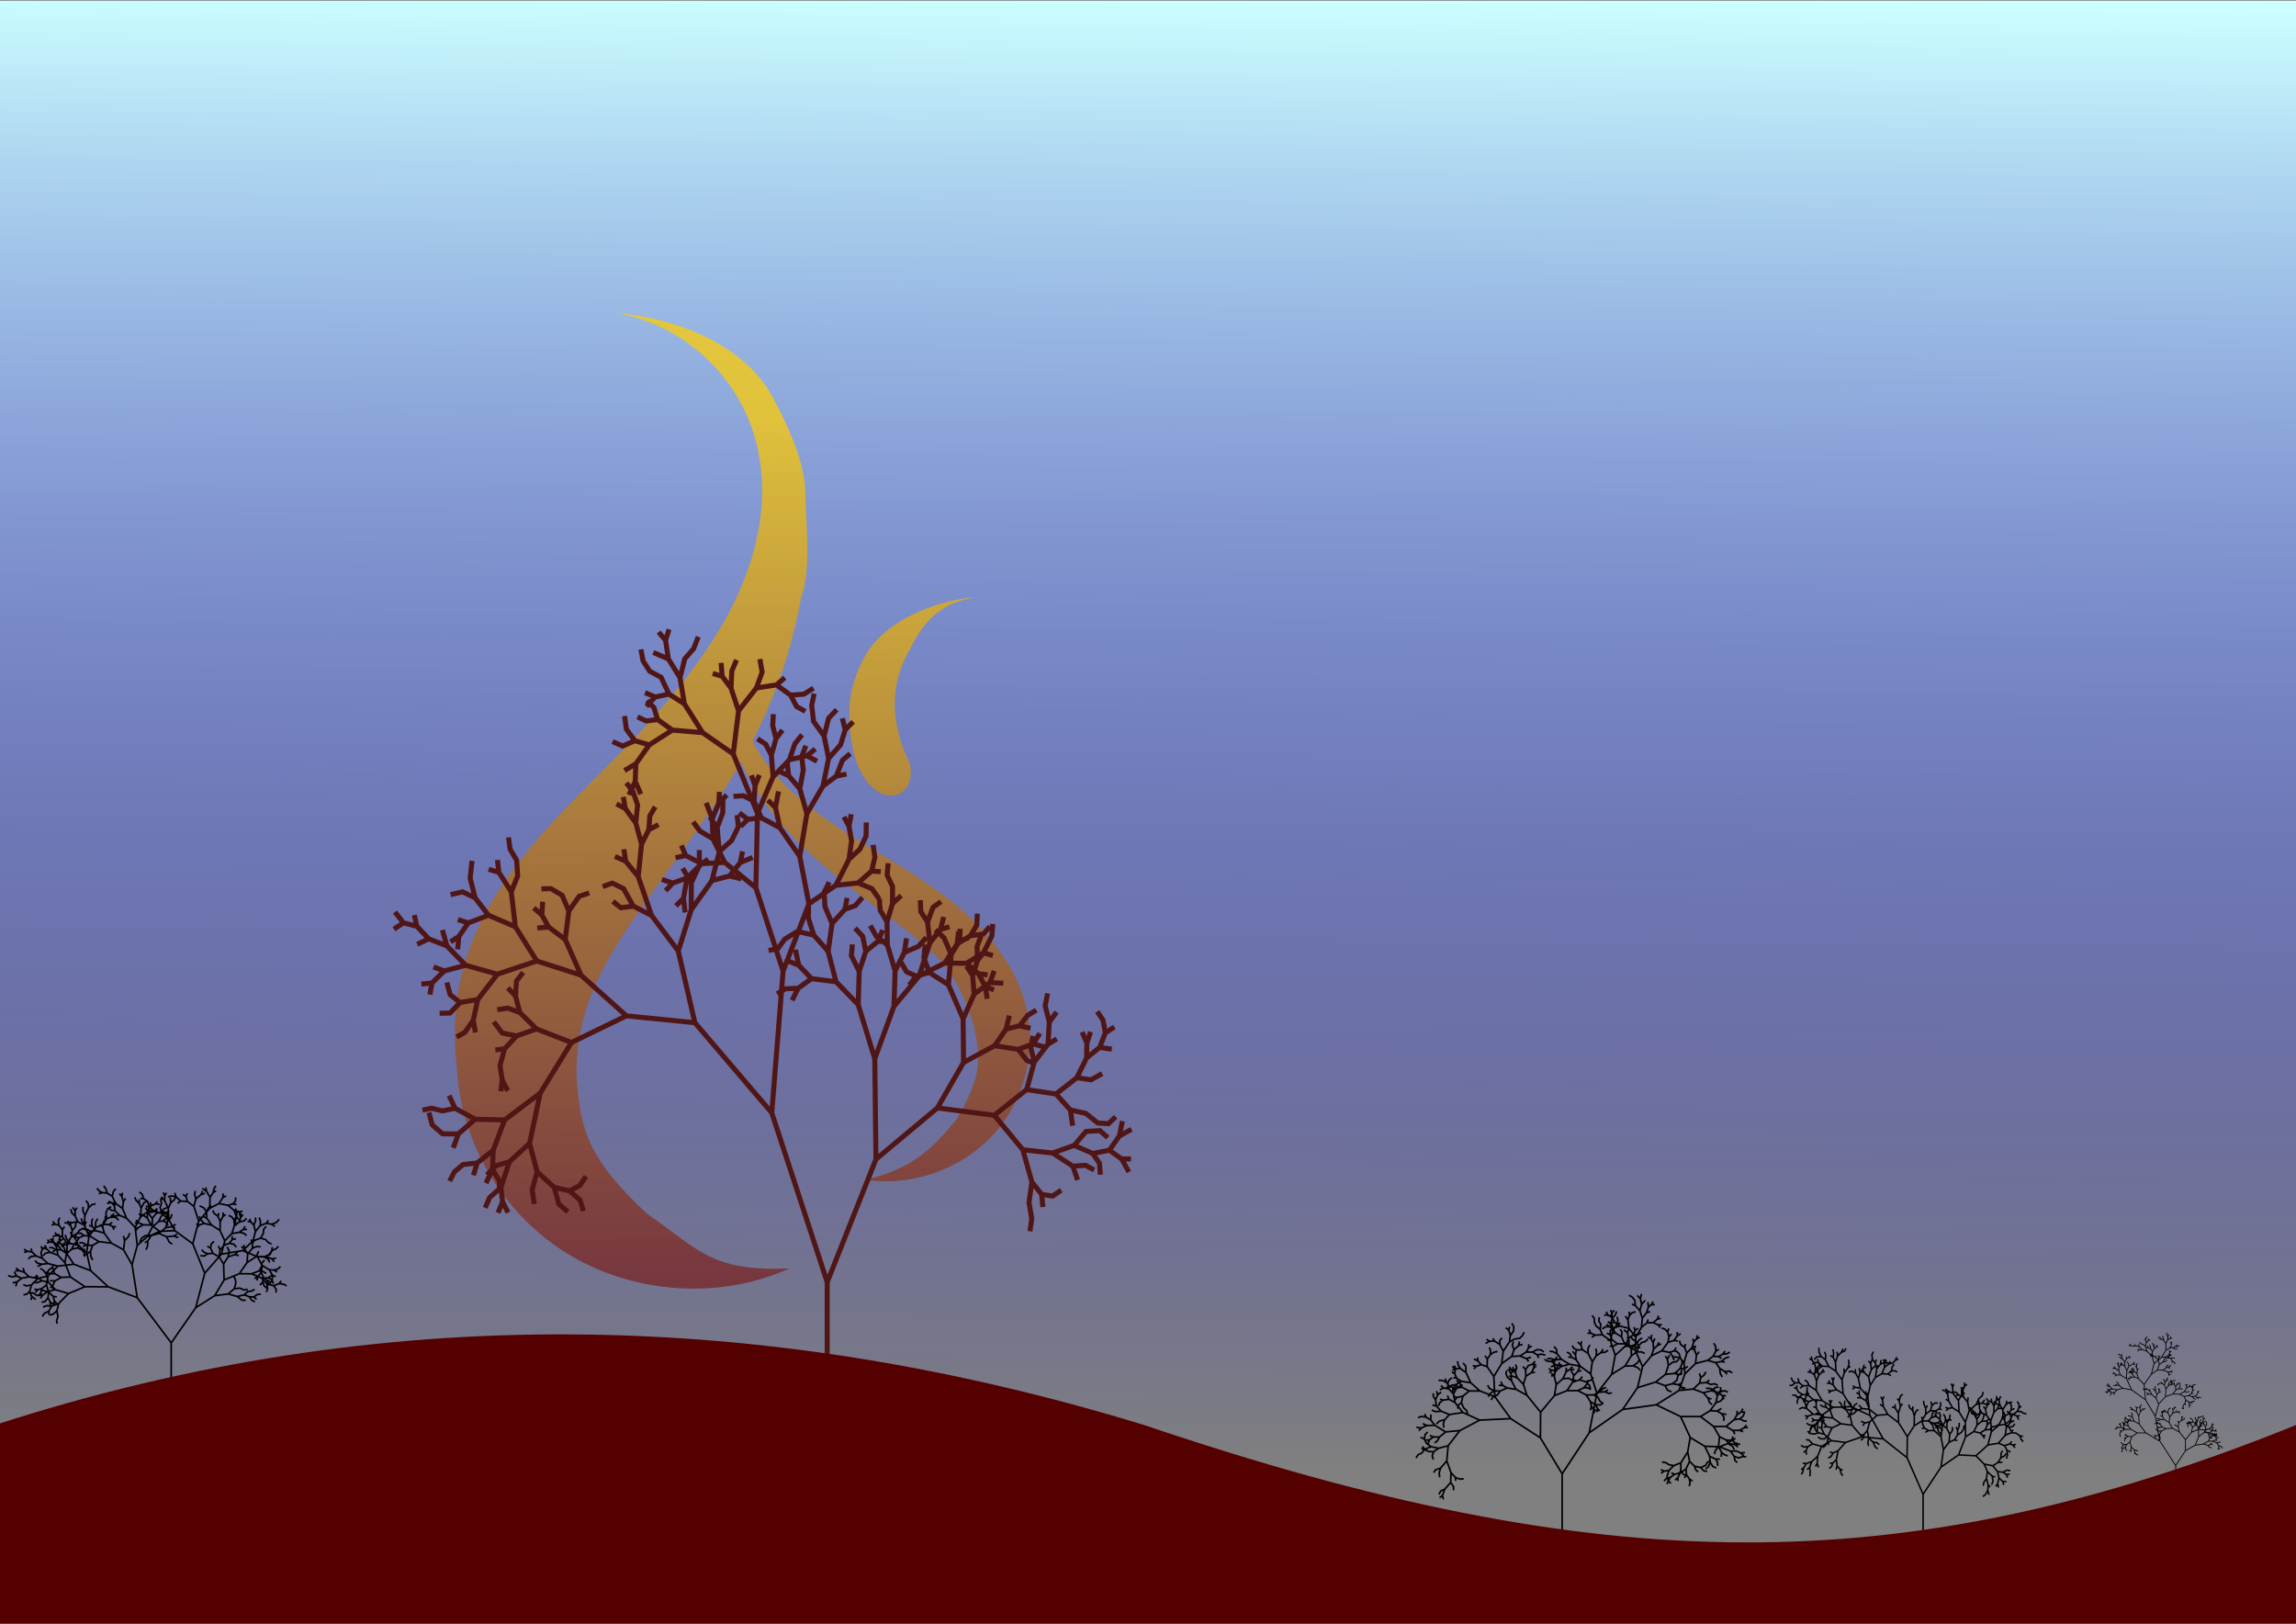
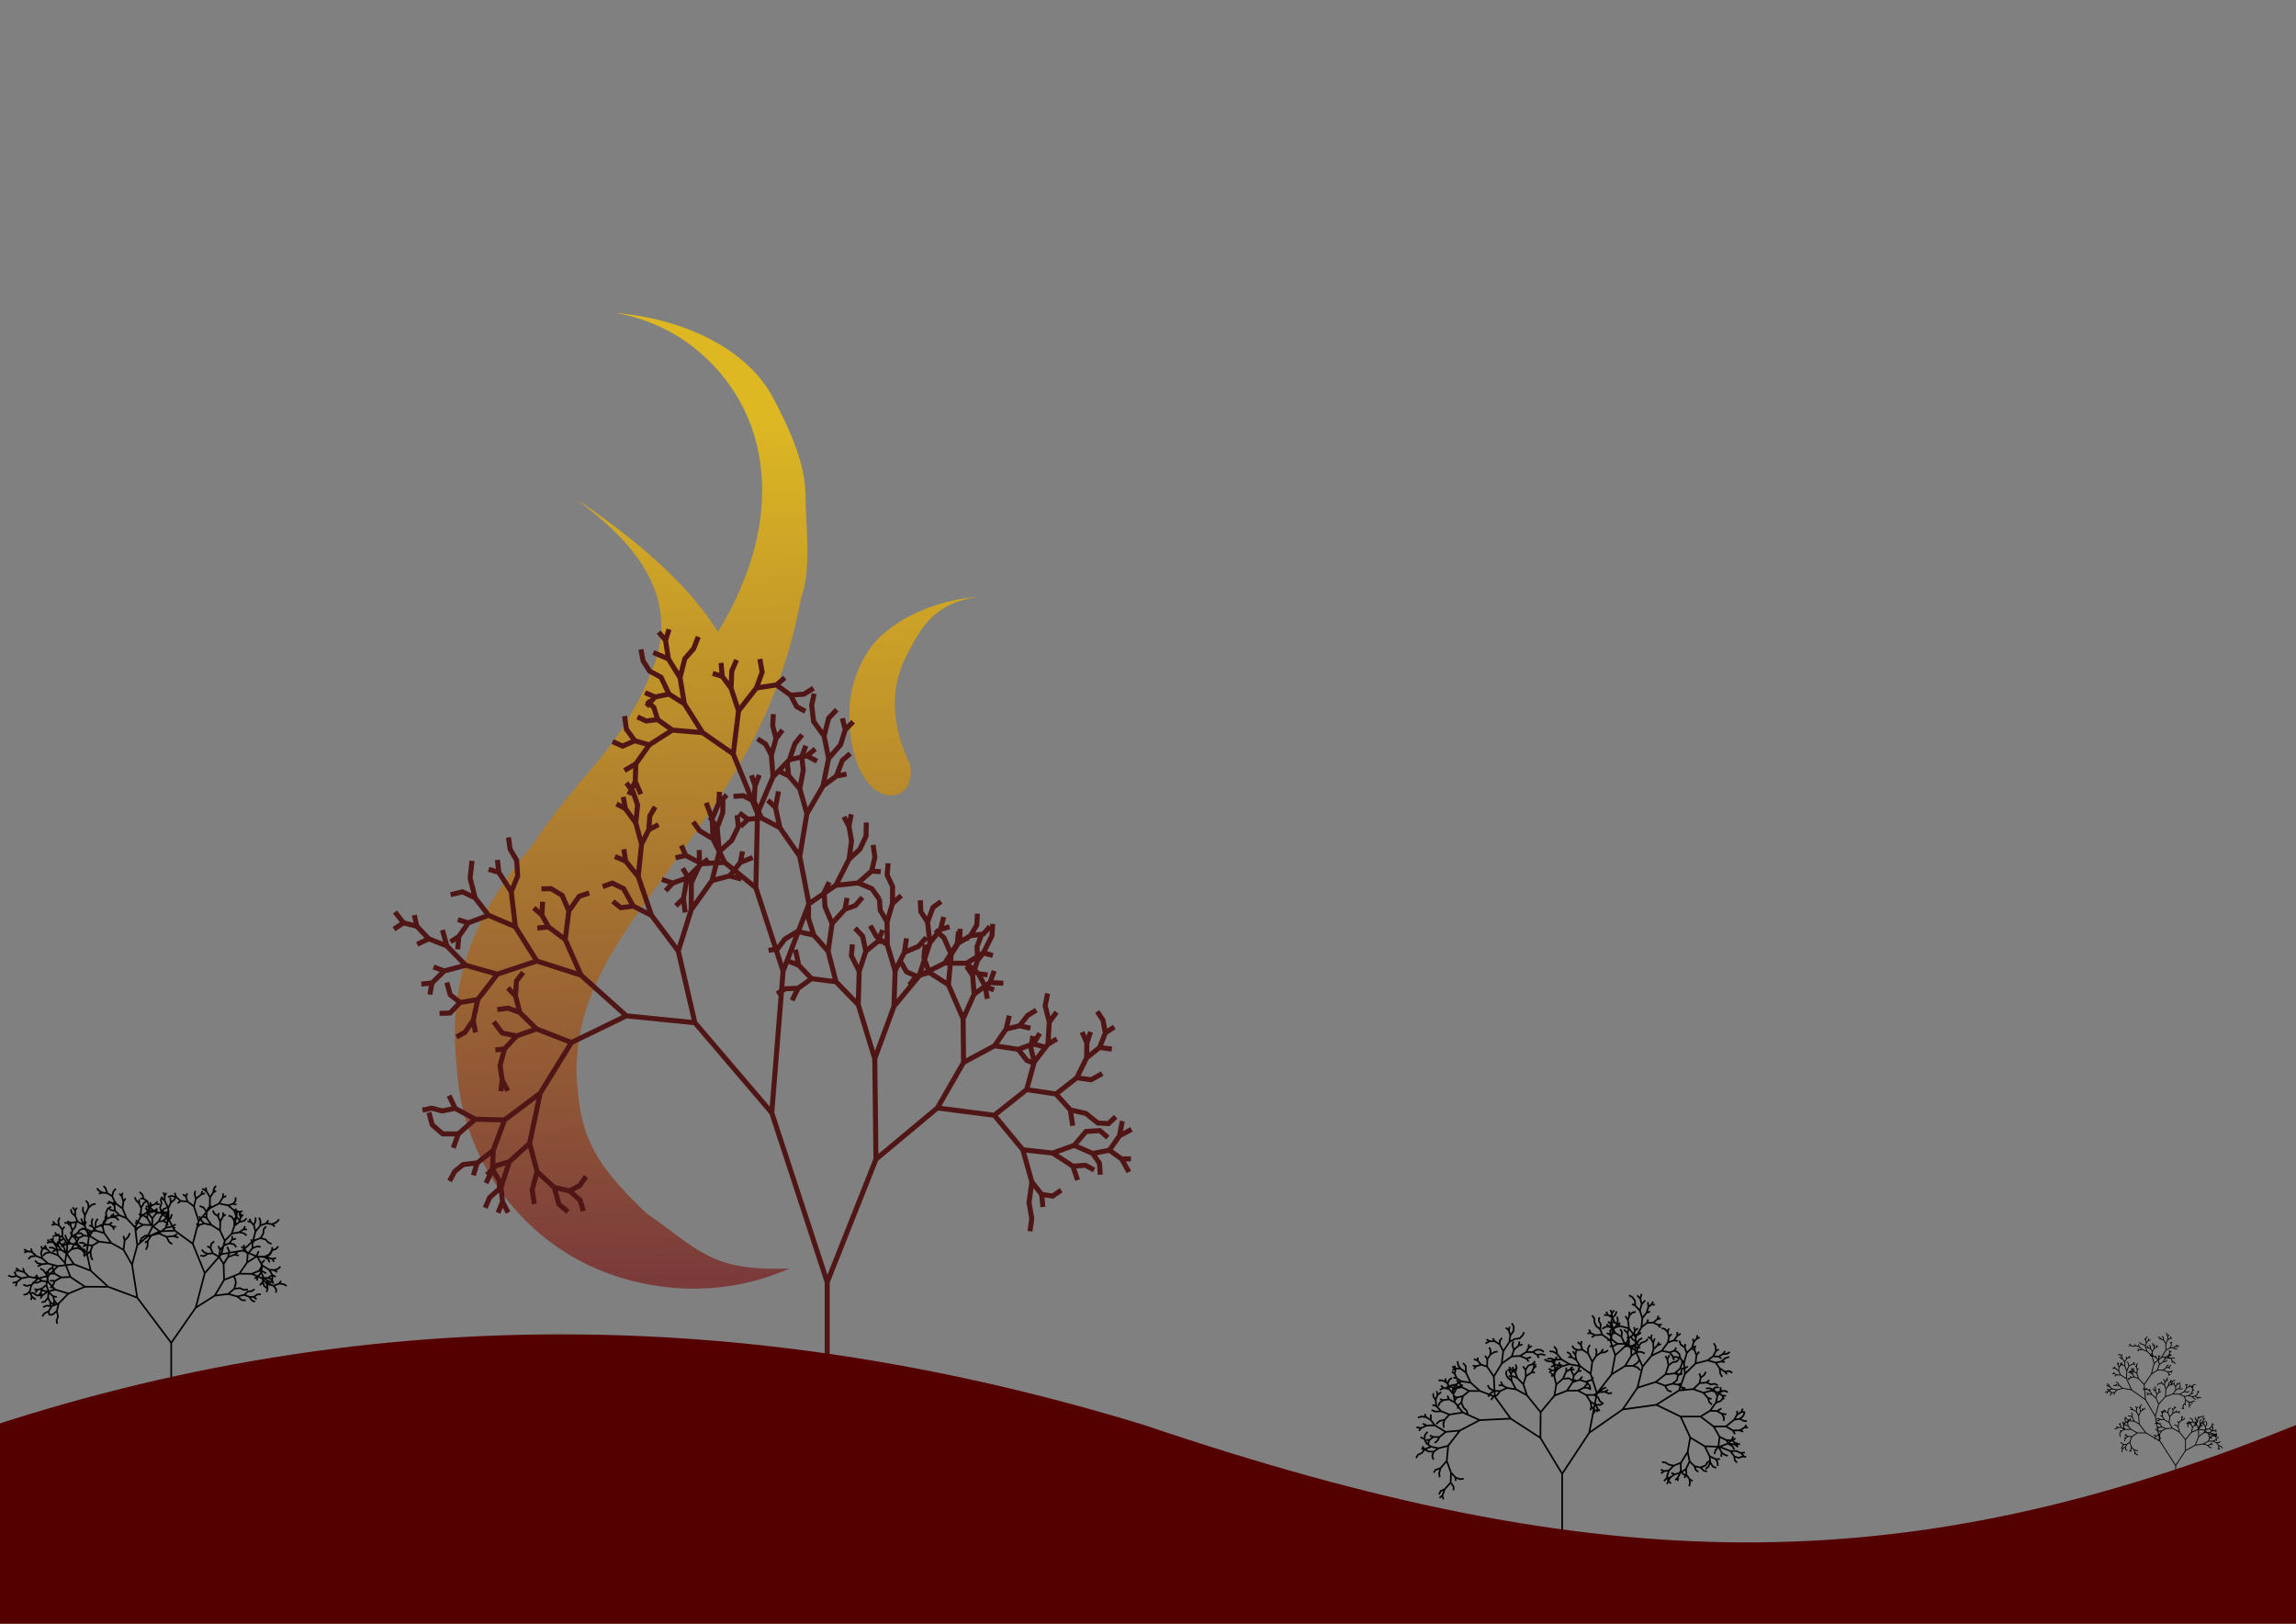
<svg xmlns="http://www.w3.org/2000/svg" xmlns:xlink="http://www.w3.org/1999/xlink" width="297mm" height="210mm" version="1.1" viewBox="0 0 297 210">
  <rect x="0" y="0" width="297" height="210" fill="#808080" stroke="none" />
  <defs>
    <linearGradient id="b">
      <stop stop-color="#782121" offset="0" />
      <stop stop-color="#fc0" offset="1" />
    </linearGradient>
    <linearGradient id="e" x1="157.13" x2="155.4" y1="303.11" y2="120.37" gradientUnits="userSpaceOnUse" xlink:href="#b" />
    <linearGradient id="d" x1="157.13" x2="155.4" y1="303.11" y2="120.37" gradientTransform="matrix(1 0 0 .918 1.302 35.379)" gradientUnits="userSpaceOnUse" xlink:href="#b" />
    <linearGradient id="a" x1="157.13" x2="155.4" y1="303.11" y2="120.37" gradientTransform="matrix(1 0 0 .918 -.013 25.121)" gradientUnits="userSpaceOnUse" xlink:href="#b" />
    <linearGradient id="f" x1="157.13" x2="154.08" y1="303.11" y2="117.74" gradientUnits="userSpaceOnUse">
      <stop stop-color="#800000" offset="0" />
      <stop stop-color="#fc0" offset="1" />
    </linearGradient>
    <linearGradient id="c" x1="133.19" x2="131.13" y1="68.443" y2="310.88" gradientTransform="matrix(.997 0 0 .974 -.102 1.778)" gradientUnits="userSpaceOnUse">
      <stop stop-color="#cff" offset="0" />
      <stop stop-color="#00f" stop-opacity="0" offset="1" />
    </linearGradient>
  </defs>
  <g transform="translate(0,-87)">
    <g transform="matrix(.805 0 0 .805 30.471 31.434)">
      <g>
-         <rect x="-38.308" y="69.145" width="369.79" height="249.06" fill="url(#c)" />
        <g transform="translate(-49.96 -7.231)" fill="url(#e)">
          <g transform="matrix(.775 0 0 .821 14.884 32.151)" opacity=".73">
            <path d="m123.9 114.95c13.611 1.038 27.104 6.664 32.684 16.405 3.316 5.815 6.74 12.832 6.826 18.912 0.093 6.585 1.306 14.758-0.898 20.484-5.546 28.396-20.153 42.837-35.264 63.57-6.504 9.116-11.357 17.791-11.304 29.599 0.709 10.671 2.164 16.352 14.668 27.346 10.716 6.96 13.159 11.328 29.501 10.682-15.414 6.539-32.837 4.41-45.12-2.366-14.937-8.275-23.103-23.055-23.831-36.789-3.583-28.898 15.661-44.315 37.048-64.77 7.82-8.192 16.688-17.944 21.754-29.152 2.337-5.14 4.067-10.877 4.413-16.878 0.318-5.529-0.512-11.495-3.133-17.04-4.351-9.269-13.978-17.949-27.345-20.003z" fill="url(#a)" />
-             <path d="m183.98 157.11c-6.488-0.035-10.585 2.053-15.142 5.292-4.989 3.544-6.305 8.493-7.679 13.47-1.178 4.235-1.697 8.601-0.763 12.563 1 4.241 2.964 8.166 5.336 11.619 20.217 30.265 67.364 29.279 55.494 82.183-3.062 7.208-8.823 13.932-16.791 18.359-7.056 3.915-15.905 5.998-24.963 5.09-8.024-0.806-16.893-1.604-22.65-9.617 7.203 3.596 8.911 2.766 14.9 4.205 8.61 0.265 16.671-1.053 22.775-4.98 6.841-4.394 11.579-10.692 13.886-17.107 2.525-7-0.281-14.52-2.592-20.976-4.676-6.867-11.033-12.38-17.833-18.223-15.523-11.835-26.853-21.949-35.187-35.218-2.384-3.938-2.266-8.11-3.053-12.902-1.21-11.439 6.556-24.594 14.992-29.554 5.101-3.081 12.814-4.71 19.271-4.203z" fill="url(#a)" />
            <path d="m162.41 168.82c-7.821 2.744-14.271 9.593-15.745 16.202-0.871 3.943-0.146 7.845 0.935 11.438 6.16 20.511 25.378 30.449 40.075 41.834 5.525 4.349 8.448 9.108 10.613 16.07 1.567 6.395 1.767 9.968-3.55 18.401-5.015 5.777-9.125 9.659-18.868 11.839 10.292 1.435 20.156-2.549 26.127-8.463 7.256-7.213 9.315-17.196 7.189-25.397-2.132-7.963-7.743-14.529-13.918-19.405-6.33-5.036-13.184-8.667-20.332-12.825-6.128-3.598-13.164-7.951-18.232-13.757-2.332-2.66-4.418-5.767-5.738-9.246-1.216-3.206-1.837-6.849-1.325-10.524 0.838-6.139 5.279-12.862 12.768-16.166z" fill="url(#a)" />
            <path d="m199.23 170.52c-9.515 0.637-19.149 4.984-23.05 10.955-2.319 3.565-3.596 7.658-3.656 11.385-0.221 20.172 14.512 19.67 12.559 10.335-1.633-3.151-2.844-6.668-3.085-10.347-0.222-3.39 0.358-7.048 2.19-10.447 3.042-5.682 5.697-10.622 15.042-11.881z" fill="url(#d)" />
            <path d="m115.56 151.16c56.608 35.967 31.617 57.242 12.161 81.086-7.199 19.533-37.446 13.735-21.455-12.199 4.237-6.632 9.462-12.088 14.781-18.129 4.549-5.211 8.379-11.404 11.152-18.395 5.292-14.861-6.277-25.053-16.638-32.363z" fill="url(#a)" />
          </g>
          <path d="m145.03 318.66v-36.408l7.833-19.745 9.879-8.247 9.139 1.182 4.584 5.54 1.452 5.177-0.457 3.303 0.443 2.588-0.29 2.033 0.29-2.033-0.443-2.588 0.457-3.303 1.572 1.988 0.203 2.034-0.203-2.034 1.76 0.277 1.382-0.949-1.382 0.949-1.76-0.277-1.572-1.988-1.452-5.177 4.801 0.525 3.24 2.114 0.761 2.226-0.761-2.226 2.022-0.146 1.393 0.758-1.393-0.758-2.022 0.146-3.24-2.114 3.455-1.23 2.969 1.3 1.084 1.56 0.142 1.855-0.142-1.855-1.084-1.56 2.688-0.52 1.968 1.401 1.165 2.094-1.165-2.094 1.494-7e-3 -1.494 7e-3 -1.968-1.401 1.603-2.299 1.948-1.055-1.948 1.055 0.476-2.384-0.476 2.384-1.603 2.299-2.688 0.52-2.969-1.3 1.899-2.234 2.226-0.139 1.28 1.125-1.28-1.125-2.226 0.139-1.899 2.234-3.455 1.23-4.801-0.525-4.584-5.54 5.2-4.128 4.716 0.707 2.305 2.563 0.379 2.541-0.379-2.541 2.494 0.561 1.924 1.542 1.702 0.095 1.17-1.096-1.17 1.096-1.702-0.095-1.924-1.542-2.494-0.561-2.305-2.563 3.346-2.614 2.286 0.332 1.792-0.991-1.792 0.991-2.286-0.332 1.574-3.189 2.094-1.678 1.958 0.279-1.958-0.279 0.914-2.336 1.445-0.954-1.445 0.954-0.374-2.047-0.932-1.386 0.932 1.386 0.374 2.047-0.914 2.336-2.094 1.678 0.04-2.385 0.592-1.792-0.592 1.792-0.762-1.754 0.762 1.754-0.04 2.385-1.574 3.189-3.346 2.614-4.716-0.707 1.228-4.445 2.19-2.839 1.433-0.868-1.433 0.868 0.22-3.556 1.166-1.602-1.166 1.602-0.665-2.626 0.398-1.983-0.398 1.983 0.665 2.626-0.22 3.556-2.19 2.839-0.56-2.269 0.333-1.91-0.333 1.91 0.56 2.269-1.228 4.445-5.2 4.128-9.139-1.182 4.197-7.304 4.997-2.69 3.784 0.584 1.391 1.77 1.391 0.565-1.391-0.565-1.391-1.77 2.41-0.874 1.752 0.472-1.752-0.472 1.067-1.701-1.067 1.701-2.41 0.874-3.784-0.584 1.843-2.674 2.168-0.527 1.747 0.387-1.747-0.387 1.296-1.677 1.394-0.836-1.394 0.836-1.296 1.677-2.168 0.527 0.514-2.159-0.514 2.159-1.843 2.674-4.997 2.69-0.067-7.017 1.775-3.97 2.538-1.844 2.147 0.097-2.147-0.097 0.677-1.884-0.677 1.884-2.538 1.844-0.247-3 0.782-2.404 1.005-1.303-1.005 1.303-0.075-2.226 0.625-1.659-0.625 1.659 0.075 2.226-0.782 2.404-0.99-1.471 0.99 1.471 0.247 3-1.775 3.97-2.366-5.471 0.452-4.869 1.36-2.176 1.421-0.469-1.421 0.469 0.076-1.946-0.076 1.946-1.36 2.176-1.159-2.67-1.393-1.27 1.393 1.27 1.159 2.67-0.452 4.869-3.071-1.97-0.865-2.35 0.21-2.144-0.21 2.144 0.865 2.35-2.096 0.588-1.575-0.702-0.852-1.52 0.852 1.52 1.575 0.702-1.113 1.444 1.113-1.444 2.096-0.588 3.071 1.97 2.366 5.471 0.067 7.017-4.197 7.304-9.879 8.247-0.189-16.157 3.084-8.409 4.047-4.895 4.13-2.062 3.471 0.042 1.92 1.677 1.104 2.064 0.319 1.963-0.319-1.963 1.402 0.527-1.402-0.527-1.104-2.064 1.485 0.18-1.485-0.18-1.92-1.677 2.733-1.679 1.509 0.427-1.509-0.427 1.358-2.743 0.134-1.908-0.134 1.908-1.358 2.743-2.733 1.679-3.471-0.042 1.985-3.084 2.146-1.315 2.043-0.255 1.066-1.217-1.066 1.217-2.043 0.255 1.005-1.717 0.086-1.823-0.086 1.823-1.005 1.717-2.146 1.315 0.209-2.002-0.209 2.002-1.985 3.084-4.13 2.062 1.73-5.307 1.696-2.151 1.454-0.432-1.454 0.432 0.528-2.012-0.528 2.012-1.696 2.151-0.377-3.349 0.882-2.359 1.28-0.92-1.28 0.92-0.882 2.359-1.085-1.663-0.08-1.835 0.08 1.835 1.085 1.663 0.377 3.349-1.73 5.307-4.047 4.895 0.186-5.706 1.492-2.97 2.24-0.949 1.296-1.445-1.296 1.445-2.24 0.949 0.331-2.258-0.331 2.258-1.492 2.97-1.256-4.183-0.042-3.691 0.875-2.932 1.408-1.291-1.408 1.291 0.012-2.736-0.865-1.834 0.149-1.912-0.149 1.912 0.865 1.834-0.012 2.736-0.875 2.932-1.104-1.866-0.129-1.877 0.129 1.877 1.104 1.866 0.042 3.691-1.766-1.357-0.968-1.717 0.968 1.717 1.766 1.357 1.256 4.183-0.186 5.706-3.084 8.409-2.658-8.678 0.157-5.357 1.057-3.222 1.934-1.583 1.602-0.021-1.602 0.021 0.788-1.827-0.788 1.827-1.934 1.583-0.502-2.409-1.217-1.304 1.217 1.304 0.502 2.409-1.057 3.222-1.259-2.512 0.168-1.817-0.168 1.817 1.259 2.512-0.157 5.357-3.57-3.685-1.269-4.899 0.639-4.466 2.069-2.277 1.666-0.594 1.144-1.315-1.144 1.315-1.666 0.594 0.338-1.826-0.338 1.826-2.069 2.277-1.14-2.687-0.138-2.285 0.812-1.665-0.812 1.665 0.138 2.285 1.14 2.687-0.639 4.466-2.302-2.593-0.865-2.725 0.024-1.874-0.024 1.874 0.865 2.725-2.631-0.585-2.013 1.215-1.154 1.569-1.469 0.256 1.469-0.256 1.154-1.569 2.013-1.215 2.631 0.585 2.302 2.593 1.269 4.899-3.93-0.496-2.066-2.163-0.526-2.483 0.526 2.483-1.941-0.76 1.941 0.76 2.066 2.163-2.169 1.55-2.025 0.069-1.347 0.809 1.347-0.809 2.025-0.069-0.951 1.936 0.951-1.936 2.169-1.55 3.93 0.496 3.57 3.685 2.658 8.678 0.189 16.157-7.833 19.745-8.908-27.21 1.823-22.762 4.149-10.818 4.322-2.962 3.578-0.387 2.222 0.926 1.163 1.639-1.163-1.639-2.222-0.926 2.172-1.907 1.476 0.098-1.476-0.098 0.525-2.217-0.284-1.987 0.284 1.987-0.525 2.217-2.172 1.907-3.578 0.387 2.126-4.197 1.741-1.61 0.99-2.107 0.042-2.184-0.042 2.184-0.99 2.107-1.741 1.61 0.402-2.952-0.417-2.348 0.368-1.925-0.368 1.925-0.815-1.511 0.815 1.511 0.417 2.348-0.402 2.952-2.126 4.197-4.322 2.962-1.477-7.625 1.151-6.848 2.586-4.442 2.147-1.603 1.637-0.321-1.637 0.321 0.974-2.531 1.252-1.08-1.252 1.08-0.974 2.531-2.147 1.603 0.905-4.442 1.914-2.178 0.756-2.426 1.276-1.29-1.276 1.29-0.469-1.841 0.469 1.841-0.756 2.426-1.914 2.178-0.73-3.597 0.729-2.859 1.307-1.373-1.307 1.373-0.729 2.859-1.686-2.349-0.304-2.567 0.396-1.894-0.396 1.894 0.304 2.567 1.686 2.349 0.73 3.597-0.905 4.442-2.586 4.442-1.14-4.008 0.559-3-0.249-2.192 0.67-1.725-0.67 1.725 0.249 2.192-0.559 3-1.796-2.096-0.212-2.006 0.212 2.006-1.485-0.681 1.485 0.681 1.796 2.096 1.14 4.008-1.151 6.848-3.192-4.601-0.703-3.23 0.479-2.612-0.479 2.612-1.23-1.191 1.23 1.191 0.703 3.23-2.99-1.583-1.149-2.669 0.152-2.481 0.688-1.736-0.688 1.736-0.583-1.682 0.583 1.682-0.152 2.481-1.734-0.877-1.58 0.096 1.58-0.096 1.734 0.877 1.149 2.669-2.143 0.241-1.393-1.036 1.393 1.036-1.186 1.145 1.186-1.145 2.143-0.241 2.99 1.583 3.192 4.601 1.477 7.625-4.149 10.818-4.377-13.393 0.259-11.957 2.504-5.865 2.632-2.741 2.794-0.634 1.641 0.868-1.641-0.868 1.356-1.098-1.356 1.098-2.794 0.634 0.862-2.553 1.176-1.467-1.176 1.467-0.862 2.553-2.632 2.741-0.274-3.483 0.755-2.66 1.028-1.37-1.028 1.37-0.542-2.07 0.11-1.862-0.11 1.862 0.542 2.07-0.755 2.66-0.923-1.77-1.303-0.857 1.303 0.857 0.923 1.77 0.274 3.483-2.504 5.865-3.894-9.544 0.854-6.926 2.867-3.67 3.227-0.492 2.272 1.647 0.95 1.818 1.411 0.784-1.411-0.784-0.95-1.818 2.145-0.161 1.53-0.96-1.53 0.96-2.145 0.161-2.272-1.647 1.341-1.167-1.341 1.167-3.227 0.492 0.922-2.549-0.364-2.096 0.364 2.096-0.922 2.549-2.867 3.67-1.202-3.617 0.113-2.768 0.768-1.791-0.768 1.791-0.113 2.768-1.422-1.929-0.187-2.158 0.187 2.158-1.529-0.457 1.529 0.457 1.422 1.929 1.202 3.617-0.854 6.926-4.924-3.419-2.927-4.629-0.702-4.201 0.765-3.038 1.413-1.612 0.757-1.921-0.757 1.921-1.413 1.612-0.765 3.038-1.867-3.018-0.455-2.974 0.563-1.781-0.563 1.781-1.105-1.336 1.105 1.336 0.455 2.974-2.428-1.03 2.428 1.03 1.867 3.018 0.702 4.201-2.47-1.561-1.274-2.703-1.835-0.983-1.058-1.653-0.349-1.845 0.349 1.845 1.058 1.653 1.835 0.983 1.274 2.703-2.235 0.461-1.614-0.7 1.614 0.7-1.387 1.518 1.387-1.518 2.235-0.461 2.47 1.561 2.927 4.629-4.863-0.407-2.365-1.696-0.594-1.934-1.142-1.099 1.142 1.099 0.594 1.934-1.837 0.231-1.397-0.656 1.397 0.656 1.837-0.231 2.365 1.696-3.704 2.374-2.318-0.665-1.364-1.858-0.288-2.11 0.288 2.11 1.364 1.858-1.964 0.855-1.616-0.719 1.616 0.719 1.964-0.855 2.318 0.665-2.164 3.047-1.825 1.075 1.825-1.075-0.091 2.822-1.02 2.154 1.02-2.154 0.896 2.045-0.896-2.045 0.091-2.822 2.164-3.047 3.704-2.374 4.863 0.407 4.924 3.419 3.894 9.544-0.259 11.957-5.009-4.072-1.886-3.786-0.12-3.237 1.054-2.493 1.286-1.327-1.286 1.327 0.114-1.819-0.114 1.819-1.054 2.493-0.962-2.55 0.962 2.55 0.12 3.237-2.113-1.272-1.065-1.45 1.065 1.45 2.113 1.272 1.886 3.786-3.701 0.206-2.569-1.323-0.692-1.608 0.692 1.608-1.629 0.375 1.629-0.375 2.569 1.323-2.346 2.296-2.295 0.82-1.752-0.581 1.752 0.581-1.149 1.228 1.149-1.228 2.295-0.82-0.582 3.288-1.21 1.192 1.21-1.192 0.275 2.252-0.275-2.252 0.582-3.288 2.346-2.296 3.701-0.206 5.009 4.072 4.377 13.393-1.823 22.762-12.352-14.473-2.672-11.519 2.082-6.626 3.338-4.694 2.832-0.738 1.899 0.488-1.899-0.488 1.717-2.17 1.988-0.793-1.988 0.793 0.36-1.777-0.36 1.777-1.717 2.17-2.832 0.738 1.174-4.65 1.982-1.786 1.081-2.202-0.205-1.875 0.205 1.875-1.081 2.202-1.982 1.786-0.337-3.835 0.896-2.414 0.027-2.043-0.027 2.043-0.896 2.414-1.187-1.725 1.187 1.725 0.337 3.835-1.174 4.65-3.338 4.694 0.018-4.336 1.296-2.775 1.423-1.034-1.423 1.034-0.02-2.492 0.02 2.492-1.296 2.775-1.393-2.332 1.393 2.332-0.018 4.336-2.082 6.626-4.294-5.719-2.138-6.233 0.533-5.215 1.167-2.319 1.562-0.818-1.562 0.818 0.158-2.203 0.865-1.474-0.865 1.474-0.158 2.203-1.167 2.319-0.929-3.415 0.292-2.882-0.734-2.14-1.067-1.406 1.067 1.406 0.734 2.14-0.292 2.882-1.678-2.307-0.327-1.87 0.327 1.87-1.419-0.741 1.419 0.741 1.678 2.307 0.929 3.415-0.533 5.215-2.017-2.475-0.295-1.92 0.295 1.92-1.728-0.762 1.728 0.762 2.017 2.475 2.138 6.233-2.938-1.491-1.555-2.812-1.813-0.889-1.549 0.567 1.549-0.567 1.813 0.889 1.555 2.812-2.005 0.254-1.266-1.021 1.266 1.021 2.005-0.254 2.938 1.491 4.294 5.719 2.672 11.519-11.01-1.104-7.29-6.535-2.535-5.731 0.579-4.592 1.665-2.348 1.613-0.53-1.613 0.53-1.665 2.348-1.078-2.501-1.791-1.075-1.534 0.029 1.534-0.029 1.791 1.075 1.078 2.501-0.579 4.592-2.675-2.007-1.081-1.932 0.126-2.127-0.126 2.127-1.3-1.134 1.3 1.134 1.081 1.932-1.818 0.165 1.818-0.165 2.675 2.007 2.535 5.731-7.098-2.273-3.453-5.5-0.654-5.633 1.031-2.539-0.169-2.514-1.046-1.772-0.269-1.905 0.269 1.905 1.046 1.772 0.169 2.514-1.031 2.539-2-3.114-0.223-1.996 0.223 1.996-1.635-0.486 1.635 0.486 2 3.114 0.654 5.633-4.306-1.844-2.154-2.798-0.801-3.146 0.297-2.812-0.297 2.812 0.801 3.146-2.039-0.971-1.896 0.46 1.896-0.46 2.039 0.971 2.154 2.798-3.254 1.214-1.673-0.52 1.673 0.52-1.522 2.192-1.331 0.858 1.331-0.858-0.187 2.067 0.187-2.067 1.522-2.192 3.254-1.214 4.306 1.844 3.453 5.5-6.344 2.119-5.085-1.435-3.025-3.111-0.718-2.555 0.718 2.555-2.915-1.139-1.909-2.013-0.413-1.799 0.413 1.799-2.157-0.558-1.358-1.732 1.358 1.732-1.523 1.021 1.523-1.021 2.157 0.558 1.909 2.013-1.855 0.882 1.855-0.882 2.915 1.139 3.025 3.111-3.444 0.911-1.725-0.636 1.725 0.636-1.973 1.935-1.71 0.178 1.71-0.178-0.339 1.862 0.339-1.862 1.973-1.935 3.444-0.911 5.085 1.435-3.144 4.067-2.848 0.483-1.589-1.257-0.54-1.96 0.54 1.96 1.589 1.257-1.609 1.687-1.675 0.048 1.675-0.048 1.609-1.687 2.848-0.483-0.733 3.342-1.343 1.941-1.338 0.745 1.338-0.745 1.343-1.941 0.359 1.954-0.359-1.954 0.733-3.342 3.144-4.067 6.344-2.119 7.098 2.273 7.29 6.535-8.829 4.289-5.611-2.184-2.679-2.636-0.695-2.656 0.148-2.39 1.074-1.393-1.074 1.393-0.148 2.39-1.222-1.297 1.222 1.297 0.695 2.656-1.9-0.702-1.728 0.237 1.728-0.237 1.9 0.702 2.679 2.636-3.2 1.124-2.301-0.468-1.373-1.801 1.373 1.801 2.301 0.468-1.932 2.077-1.486 0.177 1.486-0.177-0.733 2.692 0.358 2.32-0.235 1.8 0.235-1.8 0.884 1.735-0.884-1.735-0.358-2.32 0.733-2.692 1.932-2.077 3.2-1.124 5.611 2.184-5.021 8.141-5.715 4.295-4.722-0.114-3.24-1.757-0.963-2.035 0.963 2.035-2.046 0.428-1.694-0.442-1.499 0.306 1.499-0.306 1.694 0.442 2.046-0.428 3.24 1.757-2.723 2.362-2.517-0.01-1.672-1.448-0.527-1.976 0.527 1.976 1.672 1.448 2.517 0.01-0.807 2.243 0.807-2.243 2.723-2.362 4.722 0.114-1.832 4.889-2.573 2.017-2.272 0.264-1.364 1.137-0.805 1.514 0.805-1.514 1.364-1.137 2.272-0.264-0.612 1.988 0.612-1.988 2.573-2.017-0.114 3.054-1.041 2.204 1.041-2.204 1.095 1.838 0.053 1.939-0.053-1.939-1.095-1.838 0.114-3.054 1.832-4.889 5.715-4.295-1.699 8.041-3.249 2.968-2.145 0.633-1.472 1.475 1.472-1.475 2.145-0.633-1.354 4.128-1.83 1.635-0.703 1.639 0.703-1.639 1.83-1.635 0.253 2.304-0.724 1.772 0.724-1.772 0.894 1.74-0.894-1.74-0.253-2.304 1.354-4.128 3.249-2.968 1.201 4.568-0.788 2.912 0.342 2.288-0.342-2.288 0.788-2.912 2.755 2.522 0.744 2.7 1.463 1.23-1.463-1.23-0.744-2.7 2.457 0.561 1.705 1.49 0.519 1.746-0.519-1.746-1.705-1.49 1.618-0.831 1.033-1.481-1.033 1.481-1.618 0.831-2.457-0.561-2.755-2.522-1.201-4.568 1.699-8.041 5.021-8.141 8.829-4.289 11.01 1.104 12.352 14.473 8.908 27.21v36.408" fill="none" stroke="#501616" stroke-width=".807" />
        </g>
-         <path d="m271.17 319.69v-10.584l2.88-4.37 2.825-1.961 2.784 0.144 1.321 1.33 0.52 1.204-0.145 1.146-0.422 0.587-0.108 0.565 0.108-0.565 0.422-0.587 0.271 0.969-0.063 0.887-0.345 0.662-0.457 0.359 0.457-0.359 0.345-0.662 0.207 0.746-0.207-0.746 0.063-0.887 0.341 0.372-0.341-0.372-0.271-0.969 0.145-1.146 0.771 0.733 0.141 0.804-0.235 0.596 0.235-0.596-0.141-0.804 0.485 0.132-0.485-0.132-0.771-0.733-0.52-1.204 1.395 0.276 0.743 0.925 0.252 1.042-0.22 0.906-0.325 0.454 0.325-0.454 0.136 0.627-0.136-0.627 0.22-0.906 0.607 0.555 0.156 0.57-0.156-0.57 0.591 0.02-0.591-0.02-0.607-0.555-0.252-1.042 0.873 0.11 0.552 0.355 0.209 0.526-0.209-0.526 0.541-0.03-0.541 0.03-0.552-0.355 0.659-0.339 0.546 0.091-0.546-0.091-0.659 0.339-0.873-0.11-0.743-0.925 0.817-0.528 0.731-0.034-0.731 0.034 0.463-0.742 0.579-0.304 0.311-0.407-0.311 0.407-0.579 0.304 0.049-0.713 0.234-0.46-0.234 0.46-0.049 0.713-0.463 0.742-0.817 0.528-1.395-0.276-1.321-1.33 1.921-1.734 1.688-0.287 0.991 0.388 0.391 0.75 0.08 0.784-0.172 0.563 0.172-0.563-0.08-0.784 0.577 0.273-0.577-0.273-0.391-0.75 0.849-0.279 0.504 0.193 0.321 0.423-0.321-0.423 0.461-0.111-0.461 0.111-0.504-0.193 0.307-0.405-0.307 0.405-0.849 0.279-0.991-0.388 1.092-1.264 0.954-0.423 0.798 0.067 0.597 0.424 0.218 0.586 0.34 0.367-0.34-0.367-0.218-0.586 0.509 0.1-0.509-0.1-0.597-0.424-0.798-0.067 0.314-0.493-0.314 0.493-0.954 0.423 0.2-1.302 0.642-0.773 0.603-0.275-0.603 0.275 0.116-0.864 0.352-0.387-0.352 0.387-0.265-0.622-0.418-0.334 0.418 0.334 0.265 0.622-0.116 0.864-0.642 0.773-0.295-1.117 0.065-0.737-0.184-0.601 0.184 0.601-0.065 0.737-0.439-0.615 0.439 0.615 0.295 1.117-0.2 1.302-1.092 1.264-1.688 0.287 0.566-2.139 1.174-1.033 0.97-0.148 0.689 0.447 0.338 0.655-0.338-0.655 0.628-0.116 0.311-0.425-0.311 0.425-0.628 0.116-0.689-0.447 0.763-0.513 0.44-0.039-0.44 0.039 0.33-0.729-0.33 0.729-0.763 0.513-0.97 0.148 0.667-1.304 0.913-0.536 0.818 0.057 0.544 0.333 0.293 0.547-0.293-0.547 0.462-0.113-0.462 0.113-0.544-0.333 0.583-0.445 0.585 0.025 0.438 0.295 0.442 0.085-0.442-0.085-0.438-0.295-0.585-0.025 0.279-0.584 0.391-0.248-0.391 0.248-8e-3 -0.603-0.29-0.405 0.29 0.405 8e-3 0.603-0.279 0.584-0.583 0.445-0.818-0.057 0.407-0.609 0.549-0.234-0.549 0.234 0.071-0.651-0.219-0.462 0.219 0.462-0.071 0.651-0.407 0.609-0.913 0.536-6e-3 -1.242 0.546-0.817 0.533-0.311 0.452-0.039-0.452 0.039-0.533 0.311 0.076-0.582-0.076 0.582-0.546 0.817-0.484-0.721-0.127-0.781 0.274-0.609-0.274 0.609 0.127 0.781-0.666-0.222-0.332-0.357 0.332 0.357-0.467 0.171 0.467-0.171 0.666 0.222 0.484 0.721 6e-3 1.242-0.667 1.304-1.174 1.033-0.114-1.744 0.513-1.353 0.563-0.564 0.572-0.117 0.449 0.294-0.449-0.294-0.572 0.117 0.253-0.601-0.253 0.601-0.563 0.564 0.021-1.057 0.359-0.803 0.426-0.396-0.426 0.396 0.087-0.793-0.087 0.793-0.359 0.803-0.391-0.623-0.04-0.542 0.04 0.542-0.539-0.17-0.311-0.404 0.311 0.404 0.539 0.17 0.391 0.623-0.021 1.057-0.513 1.353-0.669-0.908-0.156-0.966 0.289-0.637 0.376-0.371-0.376 0.371 9e-3 -0.546-9e-3 0.546-0.289 0.637-0.343-0.419 0.343 0.419 0.156 0.966-0.764-0.358-0.378-0.715 4e-3 -0.753-0.181-0.563 0.181 0.563-4e-3 0.753 0.378 0.715-0.7 0.243-0.575-0.307-0.315-0.52-0.392-0.314 0.392 0.314 0.315 0.52-0.477-1e-3 0.477 1e-3 0.575 0.307-0.388 0.484 0.388-0.484 0.7-0.243 0.764 0.358 0.669 0.908 0.114 1.744-0.566 2.139-1.921 1.734-2.784-0.144 1.123-2.905 1.32-0.852 1.003 0.235 0.457 0.416 0.255 0.48-0.255-0.48 0.459-0.015-0.459 0.015-0.457-0.416 0.816-0.486 0.794-0.085 0.394 0.271-0.394-0.271 0.446-0.454 0.506-0.044 0.377-0.284-0.377 0.284-0.506 0.044-0.446 0.454-0.794 0.085 0.345-0.804 0.413-0.441-0.413 0.441-0.053-0.606 0.053 0.606-0.345 0.804-0.816 0.486-1.003-0.235 0.526-1.036 0.744-0.603 0.805-0.051 0.382-0.333-0.382 0.333-0.805 0.051 0.315-0.673 0.065-0.618-0.065 0.618-0.315 0.673-0.744 0.603-0.025-0.939 0.422-0.655 0.074-0.726-0.074 0.726-0.422 0.655-0.325-0.673-0.048-0.607 0.048 0.607-0.489-0.262-0.205-0.501 0.205 0.501 0.489 0.262 0.325 0.673 0.025 0.939-0.526 1.036-1.32 0.852-0.046-2.357 0.642-1.864 1.117-0.991 0.974-0.214 0.649 0.227 0.503-0.12-0.503 0.12-0.649-0.227 0.372-0.527-0.372 0.527-0.974 0.214 0.401-0.9 0.556-0.492 0.172-0.604-0.172 0.604-0.556 0.492-0.401 0.9-1.117 0.991-0.27-1.358 0.082-0.765-0.082 0.765-0.678-0.849-0.086-1.023 0.27-0.661 0.403-0.342-0.403 0.342-0.019-0.61 0.019 0.61-0.27 0.661-0.31-0.506 0.31 0.506 0.086 1.023-0.737-0.275-0.476-0.47-0.445-0.014 0.445 0.014 0.476 0.47-0.478 0.048 0.478-0.048 0.737 0.275 0.678 0.849 0.27 1.358-0.642 1.864-1.006-1.647-0.094-1.82 0.506-0.894 0.51-0.37-0.51 0.37-0.01-0.81 0.29-0.48-0.29 0.48 0.01 0.81-0.506 0.894-0.898-1.213-0.031-0.948 0.151-0.506-0.151 0.506-0.224-0.57 0.224 0.57 0.031 0.948-0.765-0.244-0.414-0.445 0.414 0.445-0.41 0.214 0.41-0.214 0.765 0.244 0.898 1.213 0.094 1.82-1.053-0.679-0.597-1.042-0.172-1.087 0.106-0.646-0.106 0.646-0.416-0.589-0.491-0.108 0.491 0.108 0.416 0.589 0.172 1.087-0.468-0.332 0.468 0.332 0.597 1.042-0.623 0.114-0.529-0.136 0.529 0.136-0.402 0.372 0.402-0.372 0.623-0.114 1.053 0.679 1.006 1.647 0.046 2.357-1.123 2.905-2.825 1.961 0.392-2.811 0.895-1.179 0.875-0.4 0.458 0.14-0.458-0.14 0.495-0.777 0.601-0.397 0.394-0.565 0.028-0.565-0.028 0.565-0.394 0.565-0.601 0.397-4e-3 -0.775 0.267-0.589 9e-3 -0.591-9e-3 0.591-0.267 0.589-0.226-0.498 0.226 0.498 4e-3 0.775-0.495 0.777-0.875 0.4 0.116-1.283 0.42-0.583 0.034-0.584-0.034 0.584-0.42 0.583-0.477-0.962 0.041-0.909 0.424-0.638 0.073-0.687-0.073 0.687-0.424 0.638-0.194-0.6 0.194 0.6-0.041 0.909-0.708-0.508-0.163-0.551 0.163 0.551-0.726 0.11-0.411-0.22 0.411 0.22-0.394 0.338 0.394-0.338 0.726-0.11 0.708 0.508 0.477 0.962-0.116 1.283-0.895 1.179-0.398-2.059 0.203-1.71 0.5-0.746 0.506-0.308 0.49 0.102-0.49-0.102-0.506 0.308-7e-3 -0.7-0.295-0.491 0.295 0.491 7e-3 0.7-0.5 0.746-0.383-1.123 0.078-0.642-0.224-0.499 0.224 0.499-0.078 0.642-0.558-0.427-0.222-0.557 0.222 0.557-0.52 0.033 0.52-0.033 0.558 0.427 0.383 1.123-0.203 1.71-1.082-0.991-0.279-0.909-0.46-0.489 0.46 0.489 0.279 0.909-0.924-0.014-0.648-0.391-0.32-0.683 6e-3 -0.653 0.236-0.466-0.236 0.466-0.148-0.498 0.148 0.498-6e-3 0.653 0.32 0.683-0.438 0.066 0.438-0.066 0.648 0.391-0.507 0.295 0.507-0.295 0.924 0.014 1.082 0.991 0.398 2.059-0.392 2.811-2.88 4.37-2.579-5.885 0.046-3.384 1.103-1.727 1.195-0.767 1.048-0.032 0.859 0.384 0.592 0.633 0.235 0.762 0.374 0.342-0.374-0.342-0.235-0.762 0.594 0.144 0.298 0.401-0.298-0.401-0.594-0.144-0.592-0.633 0.717-0.07 0.482 0.294-0.482-0.294 0.487-0.514-0.487 0.514-0.717 0.07-0.859-0.384 0.523-0.501 0.476-0.184 0.301-0.395-0.301 0.395-0.476 0.184 0.174-0.691 0.327-0.465-0.327 0.465-0.174 0.691-0.523 0.501-1.048 0.032 0.66-1.108 0.761-0.583 0.763 0.077 0.442 0.436-0.442-0.436 0.616-0.34 0.441 0.099-0.441-0.099 0.276-0.572-0.06-0.53 0.06 0.53-0.276 0.572-0.616 0.34-0.763-0.077 0.235-0.822 0.505-0.402 0.478 0.032-0.478-0.032-0.505 0.402-0.175-0.622 0.175 0.622-0.235 0.822-0.761 0.583 4e-3 -0.948 0.276-0.456-0.276 0.456-0.295-0.647-0.047-0.561 0.047 0.561 0.295 0.647-4e-3 0.948-0.66 1.108-1.195 0.767 0.019-1.614 0.277-0.77 0.39-0.249-0.39 0.249-0.277 0.77-0.26-0.849 0.029-0.676-0.029 0.676-0.489-0.455-0.15-0.51 0.15 0.51 0.489 0.455 0.26 0.849-0.019 1.614-1.103 1.727-1.406-2.242-0.041-1.517 0.341-1.098 0.335-0.429-0.335 0.429-0.21-0.866 0.194-0.767 0.389-0.34-0.389 0.34-0.194 0.767-0.304-0.388 0.304 0.388 0.21 0.866-0.341 1.098-0.51-0.852-0.016-0.577 0.016 0.577-0.522-0.169 0.522 0.169 0.51 0.852 0.041 1.517-1.733-1.327-0.703-1.245-0.156-1.081 0.24-0.561-0.24 0.561-0.267-0.512 0.267 0.512 0.156 1.081-0.551-0.379 0.551 0.379 0.703 1.245-1.722 0.147-1.223-0.964-0.52-1.353 0.104-0.85 0.288-0.549-0.288 0.549-0.236-0.709 0.236 0.709-0.104 0.85-0.86-0.509-0.293-0.595 0.035-0.582-0.035 0.582-0.426-0.205 0.426 0.205 0.293 0.595-0.617 9e-3 0.617-9e-3 0.86 0.509 0.52 1.353-1.146-0.115-0.544-0.552 0.544 0.552-0.862 0.289-0.61-0.251-0.537 0.225-0.443-0.159 0.443 0.159 0.537-0.225 0.61 0.251-0.556 0.544-0.617 0.152-0.296 0.449 0.296-0.449 0.617-0.152 0.556-0.544 0.862-0.289 1.146 0.115 1.223 0.964-1.183 1.058-0.791 0.163-0.61-0.255 0.61 0.255-0.332 0.449 0.332-0.449 0.791-0.163-0.393 1.408-0.521 0.588-0.434 0.111 0.434-0.111-0.142 0.638-0.351 0.325 0.351-0.325 0.142-0.638 0.521-0.588 0.241 1.18-0.155 0.758 0.124 0.522-0.124-0.522 0.155-0.758 0.685 0.656 0.341 0.76 0.408 0.338-0.408-0.338-0.341-0.76 0.618 0.086 0.389 0.336-0.389-0.336-0.618-0.086-0.685-0.656-0.241-1.18 0.393-1.408 1.183-1.058 1.722-0.147 1.733 1.327 1.406 2.242-0.046 3.384-3.827-3.017-2.121-3.749-0.362-3.026 0.402-1.812 0.814-1.286 1.055-0.595 0.953 0.042 0.52 0.255-0.52-0.255 0.544-0.458 0.553-0.083 0.424 0.221-0.424-0.221-0.553 0.083 0.171-0.689 0.299-0.45-0.299 0.45-0.171 0.689-0.544 0.458-0.953-0.042 0.409-1.031 0.692-0.544 0.66-0.156 0.417-0.451 0.473-0.157-0.473 0.157 0.205-0.514-0.205 0.514-0.417 0.451-0.66 0.156 0.243-0.447-0.243 0.447-0.692 0.544 0.02-0.836 0.182-0.491-0.182 0.491-0.268-0.437 0.268 0.437-0.02 0.836-0.409 1.031-1.055 0.595 0.243-1.411 0.578-0.728 0.671-0.25 0.593 0.075-0.593-0.075 0.324-0.368-0.324 0.368-0.671 0.25 0.087-0.662-0.087 0.662-0.578 0.728-0.249-0.946 0.147-0.515-0.147 0.515-0.468-0.522 0.468 0.522 0.249 0.946-0.243 1.411-0.814 1.286-0.264-1.389 0.434-1.165 0.532-0.5 0.563-0.11-0.563 0.11-0.532 0.5-0.114-0.974 0.284-0.716-0.071-0.684 0.225-0.508-0.225 0.508 0.071 0.684-0.284 0.716-0.353-0.414 0.353 0.414 0.114 0.974-0.434 1.165-0.692-0.689-0.242-0.549 0.242 0.549-0.55-0.144 0.55 0.144 0.692 0.689 0.264 1.389-0.402 1.812-1.204-1.383-0.302-1.578 0.284-0.964 0.508-0.671 0.482-0.128-0.482 0.128 0.132-0.55-0.132 0.55-0.508 0.671-0.185-0.69 0.185 0.69-0.284 0.964-0.449-0.802-0.068-0.664 0.068 0.664-0.616-0.36-0.521 0.148 0.521-0.148 0.616 0.36 0.449 0.802 0.302 1.578-0.829-0.138-0.386-0.25 0.386 0.25-0.421 0.305 0.421-0.305 0.829 0.138 1.204 1.383 0.362 3.026-3.037-1.429-1.292-2.08-0.166-2.215 0.357-1.148 0.583-0.787 0.405-0.252-0.405 0.252 0.19-0.742-0.095-0.582 0.095 0.582-0.19 0.742-0.583 0.787-0.06-0.707 0.06 0.707-0.357 1.148-0.989-1.399-0.066-1.417 0.332-1.031 0.617-0.598 0.501-0.178 0.244-0.44-0.244 0.44-0.501 0.178 0.272-0.571-0.272 0.571-0.617 0.598-0.075-0.681 0.075 0.681-0.332 1.031-0.37-0.84 0.077-0.692-0.13-0.583 0.13 0.583-0.077 0.692-0.486-0.268 0.486 0.268 0.37 0.84 0.066 1.417-1.135-0.755-0.55-1.098 0.063-0.738-0.202-0.531 0.202 0.531-0.063 0.738-0.702-0.522-0.312-0.695-0.051-0.7 0.051 0.7 0.312 0.695-0.721 0.09-0.361 0.417 0.361-0.417 0.721-0.09 0.702 0.522 0.55 1.098-1.075-0.06-0.597-0.572-0.134-0.575 0.134 0.575-0.572-6.6e-4 -0.431 0.258 0.431-0.258 0.572 6.6e-4 0.597 0.572-0.652 0.487-0.53 0.09 0.53-0.09-0.373 0.663 0.373-0.663 0.652-0.487 1.075 0.06 1.135 0.755 0.989 1.399 0.166 2.215-1.048-0.647-0.548-0.76-0.034-0.72 0.214-0.501-0.214 0.501-0.213-0.489 0.213 0.489 0.034 0.72-0.505-0.287-0.216-0.466 0.216 0.466-0.495 0.022 0.495-0.022 0.505 0.287 0.548 0.76-0.886 0.208-0.5-0.137 0.5 0.137-0.395 0.333 0.395-0.333 0.886-0.208 1.048 0.647 1.292 2.08-2.904 0.1-1.754-1.074-0.963-1.643 0.07-1.489 0.339-0.934 0.525-0.505 0.452-0.077-0.452 0.077 0.237-0.505-0.237 0.505-0.525 0.505-0.143-0.722-0.326-0.455 0.326 0.455 0.143 0.722-0.339 0.934-0.355-1.027 0.223-0.949 0.482-0.437 0.501-0.174-0.501 0.174 0.179-0.557-0.179 0.557-0.482 0.437-0.192-0.832-0.415-0.563-0.12-0.598 0.12 0.598-0.419-0.232 0.419 0.232 0.415 0.563 0.192 0.832-0.223 0.949-0.544-0.382-0.225-0.482 0.225 0.482-0.557-0.077 0.557 0.077 0.544 0.382 0.355 1.027-0.07 1.489-1.118-0.762-0.323-0.67-0.41-0.217 0.41 0.217 0.323 0.67-0.994 0.035-0.622-0.503-0.204-0.737 0.204 0.737-0.649 0.026-0.429-0.372-0.211-0.476 0.211 0.476 0.429 0.372-0.461 0.377-0.442 0.054 0.442-0.054 0.461-0.377 0.649-0.026 0.622 0.503-0.47 0.383 0.47-0.383 0.994-0.035 1.118 0.762 0.963 1.643-1.39-0.134-0.869-0.75-0.172-0.727 0.037-0.541-0.037 0.541 0.172 0.727-0.887-0.103-0.676-0.398-0.279-0.529 0.056-0.536-0.056 0.536-0.416-0.192 0.416 0.192 0.279 0.529 0.676 0.398-0.578 0.438-0.481-0.032 0.481 0.032-0.249 0.527-0.014 0.535 0.014-0.535 0.249-0.527 0.578-0.438 0.887 0.103 0.869 0.75-0.765 0.288-0.527-0.186-0.349-0.322 0.349 0.322-0.416 0.213 0.416-0.213 0.527 0.186-0.302 0.541-0.053 0.538 0.053-0.538 0.302-0.541 0.765-0.288 1.39 0.134 1.754 1.074-1.701 1.22-1.493-0.111-1.081-0.943-0.29-1.211 0.32-0.908 0.397-0.282-0.397 0.282 0.015-0.631-0.015 0.631-0.32 0.908-0.526-0.487-0.578-0.123-0.438-0.307-0.455 0.02 0.455-0.02 0.438 0.307 0.578 0.123 0.526 0.487 0.29 1.211-0.679-0.122-0.494 0.256 0.494-0.256 0.679 0.122 1.081 0.943-0.838 0.323-0.497-0.079 0.497 0.079-0.319 0.512 0.319-0.512 0.838-0.323 1.493 0.111-0.798 1.402-0.82 0.287-0.548-0.082-0.382-0.285 0.382 0.285 0.548 0.082-0.388 0.591 0.388-0.591 0.82-0.287 8e-3 0.875-0.178 0.506 0.178-0.506-8e-3 -0.875 0.798-1.402 1.701-1.22 2.904-0.1 3.037 1.429 2.121 3.749-3.409-0.336-1.583-1.858-0.324-1.509 0.325-1.163 0.419-0.601 0.402-0.26-0.402 0.26-0.419 0.601-0.255-0.814-0.389-0.323 0.389 0.323 0.255 0.814-0.325 1.163-0.662-0.966-0.257-0.904 0.083-0.585-0.083 0.585 0.257 0.904-0.563-0.363-0.224-0.592-0.339-0.352 0.339 0.352 0.224 0.592 0.563 0.363 0.662 0.966 0.324 1.509-1.817-0.238-1.292-0.926-0.431-1.254 0.04-1.101 0.261-0.518-0.261 0.518-0.163-0.546 0.163 0.546-0.04 1.101-0.636-0.471-0.181-0.527 0.181 0.527-0.572-0.12-0.396-0.291 0.396 0.291 0.572 0.12 0.636 0.471 0.431 1.254-1.314-0.116-0.903-0.684-0.456-0.844 7e-3 -0.825 0.213-0.563-0.213 0.563-0.35-0.546 0.35 0.546-7e-3 0.825-0.454-0.18 0.454 0.18 0.456 0.844-0.536 0.081 0.536-0.081 0.903 0.684-0.954 0.454-0.676 0.017-0.461-0.333 0.461 0.333-0.457 0.268 0.457-0.268 0.676-0.017-0.558 0.785-0.551 0.369-0.299 0.544-0.084 0.562 0.084-0.562 0.299-0.544 0.551-0.369-0.03 0.574 0.03-0.574 0.558-0.785 0.954-0.454 1.314 0.116 1.292 0.926-1.409 0.654-0.858-0.203-0.493-0.658-0.184-0.636 0.096-0.585-0.096 0.585-0.317-0.42 0.317 0.42 0.184 0.636-0.473-0.297-0.201-0.486 0.201 0.486 0.473 0.297 0.493 0.658-0.502 0.123 0.502-0.123 0.858 0.203-0.626 1.28-0.611 0.502-0.599-0.021-0.446-0.307 0.446 0.307 0.599 0.021 0.611-0.502-0.106 0.935-0.384 0.694-0.394 0.276 0.394-0.276 0.384-0.694 0.173 0.564-0.173-0.564 0.106-0.935 0.626-1.28 1.409-0.654 1.817 0.238 1.583 1.858-2.642 0.907-2.285-0.295-1.157-1.047-0.404-0.905 0.096-0.852 0.367-0.557-0.367 0.557-0.242-0.51 0.242 0.51-0.096 0.852-0.436-0.265 0.436 0.265 0.404 0.905-0.902-0.202-0.485-0.48-0.215-0.597 0.215 0.597 0.485 0.48-0.709 0.205-0.638-0.121-0.415-0.341 0.415 0.341 0.638 0.121 0.709-0.205 0.902 0.202 1.157 1.047-1.575 0.938-1.446-0.416-0.585-0.617-0.47-0.055 0.47 0.055 0.585 0.617-0.773 0.461-0.652 0.038-0.436-0.261 0.436 0.261 0.652-0.038-0.283 0.644-0.399 0.249 0.399-0.249 0.091 0.64-0.091-0.64 0.283-0.644 0.773-0.461 1.446 0.416-0.626 1.574-0.938 0.852-0.871 0.319-0.59-0.054 0.59 0.054-0.442 0.701-0.397 0.297 0.397-0.297-0.123 0.62-0.255 0.437 0.255-0.437 0.123-0.62 0.442-0.701 0.871-0.319-0.355 0.933-0.405 0.364 0.405-0.364 0.116 0.807-0.095 0.638 0.095-0.638-0.116-0.807 0.355-0.933 0.938-0.852-0.076 1.117-0.269 0.54 0.269-0.54 0.209 0.692-0.209-0.692 0.076-1.117 0.626-1.574 1.575-0.938 2.285 0.295-1.203 1.332-0.799 0.354-0.512-0.147 0.512 0.147-0.344 0.586-0.466 0.232 0.466-0.232 0.344-0.586 0.799-0.354-0.282 1.44-0.586 0.548-0.461 0.011 0.461-0.011-0.174 0.565-0.385 0.278 0.385-0.278 0.174-0.565 0.586-0.548 0.137 1.001-0.197 0.592 0.197-0.592 0.455 0.514 0.152 0.628 0.286 0.448-0.286-0.448-0.152-0.628 0.431 0.164-0.431-0.164-0.455-0.514-0.137-1.001 0.282-1.44 1.203-1.332 2.642-0.907 3.409 0.336 3.827 3.017 2.579 5.885v10.584" fill="none" stroke="#000" stroke-width=".241" />
        <path d="m311.76 309.82v-5.331l1.569-2.393 1.566-0.879 1.287-0.19 0.749 0.222 0.286 0.325 0.311 0.055-0.311-0.055-0.286-0.325 0.43-0.165 0.351 0.057-0.351-0.057 0.226-0.282-0.226 0.282-0.43 0.165-0.749-0.222 0.828-0.451 0.722-0.013 0.591 0.26 0.355 0.459-0.01 0.357-0.156 0.249 0.156-0.249 0.127 0.282-0.127-0.282 0.01-0.357 0.404 0.153 0.197 0.288-0.197-0.288-0.404-0.153-0.355-0.459 0.365-5e-3 0.251-0.192-0.251 0.192-0.365 5e-3 -0.591-0.26 0.437-0.18 0.294 0.07-0.294-0.07 0.232-0.301 0.275-0.165-0.275 0.165-0.232 0.301-0.437 0.18-0.722 0.013 0.216-0.515 0.312-0.319 0.382-0.071 0.262 0.146-0.262-0.146 0.232-0.247-0.232 0.247-0.382 0.071-0.312 0.319-0.051-0.355 0.051 0.355-0.216 0.515-0.828 0.451-1.287 0.19 0.554-1.374 0.844-0.641 0.915-7e-3 0.583 0.214 0.336 0.336 0.04 0.294-0.04-0.294 0.272 0.105-0.272-0.105-0.336-0.336 0.356-1e-3 0.261 0.126-0.261-0.126-0.356 1e-3 -0.583-0.214 0.41-0.289 0.422-8e-3 0.303 0.132-0.303-0.132 0.264-0.193-0.264 0.193-0.422 8e-3 0.152-0.387-0.083-0.289 0.083 0.289-0.152 0.387-0.41 0.289-0.915 7e-3 0.251-0.476 0.289-0.144-0.289 0.144-5e-3 -0.478 0.217-0.366-0.046-0.363-0.188-0.199 0.188 0.199 0.046 0.363-0.217 0.366-0.223-0.333-0.073-0.303 0.073 0.303-0.274-0.199-0.143-0.234 0.143 0.234 0.274 0.199 0.223 0.333 5e-3 0.478-0.251 0.476-0.844 0.641-0.043-1.325 0.298-0.659 0.388-0.365 0.356-0.043-0.356 0.043 0.143-0.401 0.23-0.21-0.23 0.21-0.091-0.366 0.093-0.291-0.093 0.291 0.091 0.366-0.143 0.401-0.388 0.365-0.057-0.463 0.212-0.356-0.212 0.356 0.057 0.463-0.298 0.659-0.305-0.648 0.048-0.557 0.226-0.397 0.308-0.259 0.351-0.073-0.351 0.073-0.308 0.259 0.011-0.302-0.011 0.302-0.226 0.397-0.218-0.317-0.033-0.289 0.033 0.289 0.218 0.317-0.048 0.557-0.505-0.369-0.21-0.454-0.347-0.21 0.347 0.21 0.21 0.454-0.503 0.028-0.282-0.118 0.282 0.118-0.304 0.213-0.316-6e-3 0.316 6e-3 -0.089 0.306 0.078 0.268-0.078-0.268 0.089-0.306 0.304-0.213 0.503-0.028 0.505 0.369 0.305 0.648 0.043 1.325-0.554 1.374-1.566 0.879 5e-3 -1.774 0.967-1.182 1.097-0.464 0.982 0.111 0.649 0.597 0.109 0.452 0.245 0.207 0.266 0.039-0.266-0.039-0.245-0.207-0.109-0.452 0.56 0.178 0.238 0.212-0.238-0.212 0.483-0.048 0.307 0.2-0.307-0.2 0.307-0.164-0.307 0.164-0.483 0.048-0.56-0.178-0.649-0.597 0.711-0.184 0.349 0.114 0.176 0.258-0.176-0.258-0.349-0.114 0.363-0.258 0.315-0.076-0.315 0.076 0.164-0.327 0.252-0.194-0.252 0.194 0.014-0.323-0.014 0.323-0.164 0.327-0.363 0.258-0.711 0.184-0.982-0.111 0.355-0.517 0.327-0.114-0.327 0.114 0.075-0.362 0.186-0.194-0.186 0.194-0.075 0.362-0.355 0.517-1.097 0.464 0.168-0.805 0.329-0.288 0.339-0.06-0.339 0.06 0.171-0.344 0.257-0.206 0.115-0.242-0.115 0.242-0.257 0.206-0.052-0.294 0.052 0.294-0.171 0.344-0.329 0.288-0.236-0.463-0.046-0.401 0.046 0.401-0.347-0.199-0.101-0.252 0.101 0.252-0.349-0.041 0.349 0.041 0.347 0.199 0.236 0.463-0.168 0.805-0.967 1.182-0.965-1.205-0.21-0.82 0.086-0.668 0.407-0.375 0.384-0.143 0.218-0.271-0.218 0.271-0.384 0.143 0.129-0.399 0.17-0.212-0.17 0.212-0.069-0.301 0.069 0.301-0.129 0.399-0.407 0.375-0.18-0.312 0.18 0.312-0.086 0.668-0.335-0.266-0.285-0.081 0.285 0.081 0.335 0.266 0.21 0.82-1.142-0.635-0.522-0.907 0.096-0.924 0.482-0.549 0.479-0.22 0.398 0.015 0.263 0.183-0.263-0.183 0.264-0.144-0.264 0.144-0.398-0.015 0.161-0.248-0.161 0.248-0.479 0.22 0.042-0.555 0.233-0.297 0.262-0.096-0.262 0.096 0.054-0.269-0.054 0.269-0.233 0.297-0.107-0.274 0.107 0.274-0.042 0.555-0.482 0.549-0.267-0.629 0.022-0.408 0.149-0.274 0.24-0.122-0.24 0.122-0.149 0.274-0.022 0.408-0.42-0.219-0.176-0.291 0.176 0.291-0.347 0.066-0.282-0.115 0.282 0.115 0.347-0.066 0.42 0.219 0.267 0.629-0.096 0.924-0.801-0.488-0.281-0.473-0.014-0.487 0.115-0.307 0.185-0.208-0.185 0.208-0.115 0.307-0.16-0.305 0.16 0.305 0.014 0.487-0.33-0.17 0.33 0.17 0.281 0.473-0.603-5e-3 -0.361-0.16-0.264 0.035 0.264-0.035 0.361 0.16-0.284 0.154-0.265 0.036 0.265-0.036 0.284-0.154 0.603 5e-3 0.801 0.488 0.522 0.907-1.017 0.071-0.625-0.25-0.304-0.42-0.066-0.288 0.066 0.288-0.348-0.18-0.185-0.234 0.185 0.234-0.337-6e-3 -0.25 0.111 0.25-0.111 0.337 6e-3 0.348 0.18 0.304 0.42-0.499 0.067-0.306-0.122 0.306 0.122-0.257 0.18 0.257-0.18 0.499-0.067 0.625 0.25-0.703 0.367-0.468 0.03-0.355-0.158-0.131-0.257 0.131 0.257 0.355 0.158-0.206 0.188 0.206-0.188 0.468-0.03-0.351 0.571-0.537 0.23-0.373-0.11 0.373 0.11-0.179 0.268-0.059 0.267 0.059-0.267 0.179-0.268 0.537-0.23 0.057 0.47-0.113 0.326-0.205 0.206 0.205-0.206 0.091 0.257-0.091-0.257 0.113-0.326 0.143 0.261-0.143-0.261-0.057-0.47 0.351-0.571 0.703-0.367 1.017-0.071 1.142 0.635 0.965 1.205-5e-3 1.774-1.569 2.393-2.55-3.956-0.726-3.951 0.54-1.973 1.091-1.191 1.193-0.427 1.087 0.034 0.727 0.358 0.264 0.575-0.138 0.531-0.271 0.3-0.05 0.355-0.145 0.247 0.145-0.247 0.146 0.265-0.146-0.265 0.05-0.355 0.271-0.3 0.065 0.312-0.065-0.312 0.138-0.531 0.452 0.306 0.134 0.373-0.064 0.293 0.089 0.254-0.089-0.254 0.064-0.293 0.266 0.169-0.266-0.169-0.134-0.373 0.395 0.057 0.232 0.17-0.232-0.17 0.319-0.156 0.279-4e-3 -0.279 4e-3 -0.319 0.156-0.395-0.057-0.452-0.306-0.264-0.575 0.702-0.12 0.562 0.141 0.344 0.365 0.29 0.053-0.29-0.053-0.344-0.365 0.485-0.059 0.358 0.215 0.145 0.24-0.145-0.24 0.331-0.034 0.266 0.09-0.266-0.09-0.331 0.034-0.358-0.215 0.331-0.28 0.117-0.311 0.205-0.202-0.205 0.202 3e-3 -0.279-3e-3 0.279-0.117 0.311-0.331 0.28-0.485 0.059-0.562-0.141 0.434-0.313 0.34-0.078-0.34 0.078 0.191-0.44 0.277-0.234-0.277 0.234 1e-3 -0.428 0.123-0.268-0.123 0.268-0.169-0.236 0.169 0.236-1e-3 0.428-0.191 0.44-0.434 0.313-0.702 0.12-0.727-0.358 0.726-0.398 0.466 0.052 0.407-0.099-0.407 0.099-0.466-0.052 0.378-0.576 0.431-0.254 0.429-0.059 0.255 0.103-0.255-0.103 0.304-0.236 0.323-0.041-0.323 0.041-0.304 0.236-0.429 0.059 0.144-0.275-0.144 0.275-0.431 0.254-5e-3 -0.394 0.179-0.243-0.179 0.243-0.166-0.23 0.166 0.23 5e-3 0.394-0.378 0.576-0.726 0.398-1.087-0.034 0.469-0.641 0.491-0.224 0.342 0.079 0.291-0.085-0.291 0.085-0.342-0.079 0.222-0.341-0.032-0.33 0.032 0.33-0.222 0.341-0.491 0.224-0.035-0.538 0.248-0.35 0.339-0.116 0.175-0.238-0.175 0.238-0.339 0.116 0.048-0.269-0.048 0.269-0.248 0.35-0.231-0.38 7e-3 -0.305-7e-3 0.305-0.332-0.118-0.234-0.211 0.234 0.211 0.332 0.118 0.231 0.38 0.035 0.538-0.469 0.641-1.193 0.427 0.075-1.222 0.37-0.519 0.429-0.199 0.26 0.069-0.26-0.069 0.171-0.363 0.257-0.245 0.274-0.113-0.274 0.113-0.257 0.245-0.171 0.363-0.429 0.199 0.1-0.439 0.272-0.241 0.28-0.102-0.28 0.102 0.096-0.285-0.096 0.285-0.272 0.241-0.1 0.439-0.37 0.519-0.237-0.643 0.066-0.418 0.223-0.272 0.281-0.124-0.281 0.124 0.08-0.297 0.185-0.203-0.185 0.203-0.08 0.297-0.223 0.272-0.064-0.314-0.195-0.212 0.195 0.212 0.064 0.314-0.066 0.418-0.381-0.265-0.153-0.27 0.153 0.27-0.349-0.018-0.273 0.121-0.135 0.231 0.135-0.231 0.273-0.121 0.349 0.018 0.381 0.265 0.237 0.643-0.075 1.222-1.091 1.191-0.425-0.96 0.155-0.6 0.306-0.314 0.329-0.133-0.329 0.133 0.034-0.331 0.135-0.261-0.135 0.261-0.11-0.273 0.11 0.273-0.034 0.331-0.306 0.314-0.24-0.503 0.016-0.457-0.134-0.325 0.134 0.325-0.016 0.457-0.254-0.235-0.105-0.252 0.105 0.252 0.254 0.235 0.24 0.503-0.155 0.6-0.677-0.576-0.327-0.585 0.016-0.336-0.016 0.336-0.41-0.22-0.159-0.225 0.159 0.225-0.379-0.049-0.268-0.146 0.268 0.146-0.288 0.091 0.288-0.091 0.379 0.049 0.41 0.22 0.327 0.585-0.524-0.086-0.292-0.24 0.292 0.24-0.308 0.164 0.308-0.164 0.524 0.086 0.677 0.576 0.425 0.96-0.54 1.973-1.577-2.672-0.214-2.449 1.154-1.65 0.972-0.664 0.909 5e-3 0.753 0.279 0.202 0.349-0.023 0.274 0.023-0.274 0.253 0.134-0.253-0.134-0.202-0.349 0.462-0.02 0.241 0.167-0.241-0.167 0.309-0.176-0.309 0.176-0.462 0.02-0.753-0.279 0.489-0.373 0.367-0.061 0.296 0.155-0.296-0.155 0.246-0.173 0.149-0.224-0.149 0.224-0.246 0.173-0.367 0.061 0.128-0.33 0.265-0.149-0.265 0.149-0.128 0.33-0.489 0.373-0.909-5e-3 0.317-0.909 0.575-0.391 0.456-0.11 0.246-0.184-0.246 0.184-0.456 0.11 0.309-0.502 0.482-0.162 0.304 0.063-0.304-0.063 0.247-0.331 0.346-0.097-0.346 0.097 0.051-0.272-0.051 0.272-0.247 0.331-0.482 0.162 1.2e-4 -0.306-1.2e-4 0.306-0.309 0.502-0.575 0.391-0.166-0.718 0.089-0.434 0.191-0.245-0.191 0.245-0.112-0.303 0.112 0.303-0.089 0.434-0.361-0.384-0.099-0.311 0.099 0.311-0.413-0.198-0.201-0.299-0.221-0.157 0.221 0.157 0.201 0.299-0.327-0.032-0.246-0.15 0.246 0.15 0.327 0.032 0.413 0.198 0.361 0.384 0.166 0.718-0.317 0.909-0.972 0.664 0.443-1.746 1.194-0.957 0.839-0.123 0.646 0.284 0.236 0.431-0.038 0.303 0.038-0.303 0.366 0.228 0.089 0.254-0.089-0.254-0.366-0.228-0.236-0.431 0.341-0.091 0.303 0.071-0.303-0.071-0.341 0.091-0.646-0.284 0.364-0.325 0.297-0.018-0.297 0.018 0.131-0.37 0.246-0.2-0.246 0.2-0.091-0.336 0.091 0.336-0.131 0.37-0.364 0.325-0.839 0.123 0.696-1.161 0.669-0.374 0.492-0.017 0.332 0.224 0.343-0.023-0.343 0.023-0.332-0.224 0.399-0.191 0.352 8e-3 0.226-0.177-0.226 0.177-0.352-8e-3 0.258-0.294-0.258 0.294-0.399 0.191-0.492 0.017 0.2-0.336-5e-3 -0.35 0.12-0.29-0.12 0.29-0.183-0.217 0.183 0.217 5e-3 0.35-0.2 0.336-0.669 0.374-3.1e-4 -1.063 0.284-0.564 0.419-0.294 0.298 0.018-0.298-0.018 0.092-0.278-0.092 0.278-0.419 0.294 0.03-0.559 0.21-0.323-0.21 0.323-0.192-0.353 0.048-0.267-0.048 0.267 0.192 0.353-0.03 0.559-0.284 0.564-0.35-0.537-0.073-0.45-0.206-0.191 0.206 0.191 0.073 0.45-0.425-0.189-0.209-0.242-0.275-0.046 0.275 0.046 0.209 0.242-0.271 9e-3 0.271-9e-3 0.425 0.189 0.35 0.537 3.1e-4 1.063-0.696 1.161-1.194 0.957-0.341-1.175 0.062-0.722 0.285-0.464 0.348-0.256 0.294-0.08-0.294 0.08 0.128-0.306-0.128 0.306-0.348 0.256-0.016-0.397 0.123-0.258-0.123 0.258-0.211-0.264 2e-3 -0.267-2e-3 0.267 0.211 0.264 0.016 0.397-0.285 0.464-0.27-0.425-0.049-0.4-0.181-0.264 0.181 0.264 0.049 0.4-0.391-0.188-0.162-0.305 0.162 0.305-0.279-0.02 0.279 0.02 0.391 0.188 0.27 0.425-0.062 0.722-0.785-0.748-0.297-0.855 0.188-0.535 0.318-0.367 0.318-0.089-0.318 0.089 0.031-0.291-0.031 0.291-0.318 0.367-0.141-0.447 0.086-0.345 0.201-0.177-0.201 0.177-0.086 0.345-0.175-0.208 0.175 0.208 0.141 0.447-0.188 0.535-0.409-0.288-0.335-0.088-0.184-0.245 0.184 0.245 0.335 0.088 0.409 0.288 0.297 0.855-0.782-0.289-0.497-0.47-0.08-0.381 0.08 0.381-0.558-0.142-0.175-0.235 0.175 0.235-0.437 0.072-0.37-0.134-0.164-0.254 0.164 0.254-0.303 0.102 0.303-0.102 0.37 0.134 0.437-0.072 0.558 0.142 0.497 0.47-0.489 0.041-0.251-0.149 0.251 0.149-0.239 0.196 0.239-0.196 0.489-0.041 0.782 0.289 0.785 0.748 0.341 1.175-0.443 1.746-1.154 1.65-0.91-0.95-0.256-0.815 0.062-0.567 0.187-0.24-0.187 0.24-0.132-0.461 0.035-0.37 0.125-0.238-0.125 0.238-0.035 0.37-0.178-0.229 0.178 0.229 0.132 0.461-0.062 0.567-0.409-0.287-0.142-0.293 0.017-0.268-0.017 0.268-0.23-0.164 0.23 0.164 0.142 0.293-0.43-6e-3 -0.274-0.12 0.274 0.12-0.283 0.201 0.283-0.201 0.43 6e-3 0.409 0.287 0.256 0.815-0.668-0.263-0.298-0.45 0.03-0.387-0.152-0.306 0.018-0.29-0.018 0.29 0.152 0.306-0.03 0.387-0.35-0.25-0.109-0.272 0.109 0.272-0.338-0.015 0.338 0.015 0.35 0.25 0.298 0.45-0.459 0.062-0.25-0.146 0.25 0.146-0.349 0.189-0.266-0.029 0.266 0.029-0.116 0.271 0.116-0.271 0.349-0.189 0.459-0.062 0.668 0.263 0.91 0.95 0.214 2.449-2.238-1.583-0.825-1.823 0.068-1.257 0.334-0.748 0.652-0.338 0.376 0.069-0.376-0.069 0.258-0.286-0.258 0.286-0.652 0.338-0.109-0.445-0.215-0.236 0.215 0.236 0.109 0.445-0.334 0.748-0.322-0.73-8e-3 -0.694 0.284-0.5 0.345-0.189 0.329-6e-3 -0.329 6e-3 0.115-0.243-0.115 0.243-0.345 0.189-0.048-0.344 0.048 0.344-0.284 0.5-0.377-0.47-0.145-0.49 0.065-0.263-0.065 0.263-0.285-0.197-0.286-8e-3 0.286 8e-3 0.285 0.197 0.145 0.49-0.304-0.121-0.165-0.226 0.165 0.226 0.304 0.121 0.377 0.47 8e-3 0.694-0.474-0.316-0.114-0.29 0.114 0.29-0.342-0.045 0.342 0.045 0.474 0.316 0.322 0.73-0.068 1.257-0.956-0.572-0.28-0.69 0.034-0.569 0.293-0.314 0.327-0.102-0.327 0.102 0.083-0.293-0.083 0.293-0.293 0.314-0.125-0.392 0.033-0.349-0.033 0.349-0.179-0.212 0.179 0.212 0.125 0.392-0.034 0.569-0.522-0.337-0.233-0.332 0.233 0.332-0.48-0.084 0.48 0.084 0.522 0.337 0.28 0.69-0.601-8e-3 -0.365-0.193-0.147-0.243 0.147 0.243-0.308-0.027 0.308 0.027 0.365 0.193-0.301 0.214 0.301-0.214 0.601 8e-3 0.956 0.572 0.825 1.823-1.411-0.256-0.566-0.444-0.206-0.391-0.299-0.171 0.299 0.171 0.206 0.391-0.37-0.062-0.224-0.144 0.224 0.144-0.301 0.078-0.275-0.047 0.275 0.047 0.301-0.078 0.37 0.062 0.566 0.444-0.911 0.252-0.766-0.139-0.432-0.376-0.145-0.313-0.272-0.148 0.272 0.148 0.145 0.313-0.313-0.068-0.182-0.196 0.182 0.196 0.313 0.068 0.432 0.376-0.502 0.127-0.342-0.105 0.342 0.105-0.306 0.303-0.354 0.06 0.354-0.06-0.047 0.309 0.047-0.309 0.306-0.303 0.502-0.127 0.766 0.139-0.395 0.414-0.409 0.054-0.295-0.187-0.112-0.275 0.112 0.275-0.309 5e-3 0.309-5e-3 0.295 0.187-0.234 0.213-0.062 0.268 0.062-0.268 0.234-0.213 0.409-0.054-0.121 0.388 0.121-0.388 0.395-0.414 0.911-0.252 1.411 0.256 2.238 1.583 1.577 2.672 0.726 3.951-2.238-1.289-1.063-1.418-0.101-1.329 0.285-0.682 0.291-0.252 0.304-0.113 0.17-0.206-0.17 0.206-0.304 0.113 0.086-0.3-0.086 0.3-0.291 0.252-0.086-0.535 0.097-0.393 0.184-0.217-0.184 0.217-0.097 0.393-0.184-0.221 0.184 0.221 0.086 0.535-0.285 0.682-0.361-0.684 0.04-0.527 0.187-0.217-0.187 0.217-0.17-0.309 0.17 0.309-0.04 0.527-0.588-0.312-0.243-0.295-0.262-0.09 0.262 0.09 0.243 0.295-0.372-3e-3 0.372 3e-3 0.588 0.312 0.361 0.684 0.101 1.329-0.823-0.464-0.301-0.663-9e-3 -0.48-0.141-0.235 0.141 0.235 9e-3 0.48-0.392-0.188-0.307-0.019 0.307 0.019 0.392 0.188 0.301 0.663-0.829-0.077-0.469-0.347-0.15-0.278 0.15 0.278-0.306-0.041 0.306 0.041 0.469 0.347-0.619 0.339-0.354 0.026 0.354-0.026-0.252 0.387 0.023 0.362-0.098 0.283 0.098-0.283 0.169 0.263-0.169-0.263-0.023-0.362 0.252-0.387 0.619-0.339 0.829 0.077 0.823 0.464 1.063 1.418-1.38-2e-3 -1.034-0.583-0.432-0.516-0.095-0.494 0.172-0.326 0.232-0.201 0.092-0.257-0.092 0.257-0.232 0.201 7e-3 -0.271-7e-3 0.271-0.172 0.326-0.333-0.297-0.151-0.294 0.151 0.294 0.333 0.297 0.095 0.494-0.56-0.199-0.275-0.243-0.069-0.284 0.069 0.284 0.275 0.243-0.294 0.052 0.294-0.052 0.56 0.199 0.432 0.516-1.02 0.034-0.533-0.342-0.154-0.425 0.013-0.301-0.013 0.301-0.228-0.149 0.228 0.149 0.154 0.425-0.497 0.024-0.319-0.138 0.319 0.138-0.304 0.187-0.272 0.047 0.272-0.047 0.304-0.187 0.497-0.024 0.533 0.342-0.473 0.236-0.307-0.015 0.307 0.015-0.277 0.337-0.013 0.334 0.104 0.278-0.104-0.278 0.013-0.334 0.277-0.337 0.473-0.236 1.02-0.034 1.034 0.583-0.87 0.594-0.576-0.036-0.303-0.152-0.155-0.224 0.155 0.224-0.286-4e-3 0.286 4e-3 0.303 0.152-0.361 0.199-0.282 0.035 0.282-0.035-0.206 0.293-6e-3 0.278 6e-3 -0.278 0.206-0.293 0.361-0.199 0.576 0.036-0.337 0.886-0.48 0.354-0.44 0.052-0.349-0.184-0.174-0.21 0.174 0.21 0.349 0.184-0.242 0.204-0.112 0.256 0.112-0.256 0.242-0.204 0.44-0.052-0.24 0.46-0.37 0.185-0.302-0.033 0.302 0.033-0.159 0.327-8e-3 0.299 8e-3 -0.299 0.159-0.327 0.37-0.185 0.077 0.365 0.232 0.194-0.232-0.194-0.077-0.365 0.24-0.46 0.48-0.354 0.25 0.779-0.101 0.505-0.236 0.225 0.236-0.225 0.074 0.259-0.074-0.259 0.101-0.505 0.438 0.462 0.143 0.437-0.044 0.276 0.044-0.276 0.251 0.313 0.264 0.095-0.264-0.095-0.251-0.313-0.143-0.437 0.387 0.075 0.218 0.159-0.218-0.159-0.387-0.075-0.438-0.462-0.25-0.779 0.337-0.886 0.87-0.594 1.38 2e-3 2.238 1.289 2.55 3.956v5.331" fill="none" stroke="#000" stroke-width=".133" />
        <path d="m213.17 316.4v-10.583l4.349-6.592 5.366-3.744 5.41-0.756 3.903 1.885 1.554 3.368-0.412 2.333-1.092 1.732-1.153 0.459-0.764-0.156-0.554-0.347-0.568-0.074 0.568 0.074 0.554 0.347 0.764 0.156-0.766 0.781-0.786 0.097-0.515-0.244 0.515 0.244-0.474 0.353 0.474-0.353 0.786-0.097-0.305 0.933 0.2 0.746-0.215 0.51 0.215-0.51 0.437 0.394-0.437-0.394-0.2-0.746 0.305-0.933 0.766-0.781 1.153-0.459-9e-3 1.238-0.332 0.656 0.332-0.656 0.381 0.582 0.557 0.266-0.557-0.266-0.381-0.582 9e-3 -1.238 1.092-1.732 0.312 1.499-0.581 1.222-0.93 0.639-0.915 0.224-0.505-0.237 0.505 0.237-0.662 0.486-0.655 0.182-0.37 0.42 0.37-0.42 0.655-0.182-0.322 0.511 0.322-0.511 0.662-0.486 0.915-0.224-0.377 0.75-0.442 0.393 0.442-0.393-9.1e-4 0.539 9.1e-4 -0.539 0.377-0.75 0.93-0.639 0.071 0.939-0.329 0.486 0.329-0.486 0.477 0.675 0.092 0.636-0.124 0.534 0.124-0.534-0.092-0.636 0.508 0.335-0.508-0.335-0.477-0.675-0.071-0.939 0.581-1.222 0.789 0.784 0.193 0.575 0.416 0.35-0.416-0.35-0.193-0.575 0.973 0.212 0.52 0.524 0.536 0.095-0.536-0.095-0.52-0.524 0.807-0.34 0.308-0.518 0.478-0.243-0.478 0.243-0.308 0.518-0.807 0.34-0.973-0.212-0.789-0.784-0.312-1.499 0.412-2.333 2.332 1.413 0.787 1.6 0.087 0.961-0.28 0.695-0.449 0.396 0.449-0.396 0.28-0.695 0.421 0.681 0.555 0.239-0.555-0.239-0.421-0.681-0.087-0.961 0.999 0.476 0.275 0.544 0.022 0.54-0.022-0.54-0.275-0.544 0.643-0.027-0.643 0.027-0.999-0.476-0.787-1.6 2.377 0.072 1.744 0.707 0.623 0.848 0.084 0.61 0.376 0.389-0.376-0.389-0.084-0.61 0.713 0.24 0.631-0.218 0.57 0.038-0.57-0.038-0.631 0.218-0.713-0.24-0.623-0.848 0.941-0.026 0.759 0.332 0.432 0.453-0.432-0.453 0.62-0.095-0.62 0.095-0.759-0.332-0.941 0.026-1.744-0.707 1.311-0.493 1.043 0.098 0.522 0.334-0.522-0.334 0.562-0.227-0.562 0.227-1.043-0.098 0.611-0.528 0.502-0.188-0.502 0.188 0.273-0.642-0.273 0.642-0.611 0.528-1.311 0.493-2.377-0.072-2.332-1.413-1.554-3.368 3.202 4e-3 2.114 1.597 0.946 1.65-0.173 1.552-0.496 0.663-0.147 0.559 0.147-0.559 0.496-0.663 0.503 0.958-0.059 0.718 0.059-0.718 0.478 0.384 0.511 0.167-0.511-0.167-0.478-0.384-0.503-0.958 0.173-1.552 1.073 0.523 0.453 0.664 0.592 0.38 0.244 0.502-0.244-0.502-0.592-0.38-0.453-0.664 0.981 0.063 0.617 0.578 0.252 0.52-0.252-0.52 0.634 0.038-0.634-0.038-0.617-0.578 0.501-0.348-0.501 0.348-0.981-0.063-1.073-0.523-0.946-1.65 1.981-0.013 1.11 0.657 0.339 0.596-0.339-0.596 1.094-0.025 0.557 0.217-0.557-0.217 0.755-0.441 0.579-0.015-0.579 0.015 0.327-0.419-0.327 0.419-0.755 0.441-1.094 0.025-1.11-0.657 1.314-1.08 0.925-0.136 0.572 0.315 0.55 0.074-0.55-0.074-0.572-0.315 0.533-0.467 0.212-0.532-0.212 0.532-0.533 0.467-0.925 0.136 0.469-0.795 0.684-0.447 0.614 0.034-0.614-0.034 0.241-0.539-0.241 0.539-0.684 0.447 0.015-0.643-0.015 0.643-0.469 0.795-1.314 1.08-1.981 0.013-2.114-1.597 1.548-0.941 1.113 0.062 0.75 0.425 0.378 0.625-0.068 0.534 0.068-0.534-0.378-0.625 0.749 0.106-0.749-0.106-0.75-0.425 0.701-0.42-0.701 0.42-1.113-0.062 0.924-1.277 0.806-0.297 0.337-0.489-0.337 0.489-0.806 0.297 0.241-1.109 0.509-0.663 0.686-0.161 0.497 0.242-0.497-0.242-0.686 0.161 0.013-0.749-0.013 0.749-0.509 0.663-0.455-0.87-0.757-0.339-0.62 8e-3 0.62-8e-3 0.757 0.339 0.455 0.87-0.241 1.109-0.924 1.277-1.548 0.941-3.202-4e-3 -3.903-1.885 3.66-2.304 2.277-0.221 1.631 0.59 0.729 0.843 0.227 0.676 0.429 0.398-0.429-0.398-0.227-0.676 0.582 0.158-0.582-0.158-0.729-0.843 1.281-0.328 1.074 0.276 0.66 0.494 0.311 0.612-0.311-0.612 0.616 0.065-0.616-0.065-0.66-0.494 0.686-0.327-0.686 0.327-1.074-0.276 0.657-0.532 0.543-0.023-0.543 0.023-0.657 0.532-1.281 0.328-1.631-0.59 1.009-0.954 1.133-0.094 0.669 0.301 0.636-0.104 0.505 0.244-0.505-0.244-0.636 0.104-0.669-0.301 0.454-0.41-0.454 0.41-1.133 0.094 0.197-0.884 0.544-0.418 0.292-0.513-0.292 0.513-0.544 0.418-0.213-0.695 0.213 0.695-0.197 0.884-1.009 0.954-2.277 0.221 0.946-2.66 1.702-1.674 1.959-0.502 1.281 0.369 0.638 0.908 0.089 0.815 0.328 0.575-0.328-0.575-0.089-0.815 0.843 0.531 0.334 0.434-0.334-0.434 0.726-0.079 0.467 0.282-0.467-0.282-0.726 0.079-0.843-0.531-0.638-0.908 0.902-0.182 0.567 0.092-0.567-0.092 0.606-0.522 0.661-0.225-0.661 0.225-0.606 0.522-0.902 0.182-1.281-0.369 0.854-0.644 0.915 0.031 0.419 0.328-0.419-0.328 0.654-0.39 0.649-0.039 0.483-0.29-0.483 0.29-0.649 0.039 0.372-0.483-0.372 0.483-0.654 0.39-0.915-0.031 0.448-0.837 0.48-0.295-0.48 0.295-0.034-0.771-0.309-0.507 0.309 0.507 0.034 0.771-0.448 0.837-0.854 0.644-1.959 0.502 0.146-1.33 0.428-0.559-0.428 0.559-0.282-0.788 7e-3 -0.714-7e-3 0.714-0.504-0.296 0.504 0.296 0.282 0.788-0.146 1.33-1.702 1.674-0.155-1.799 0.448-1.551 0.864-0.903 0.633-0.194-0.633 0.194 0.254-0.874 0.464-0.508 0.493-0.245-0.493 0.245 0.141-0.581-0.141 0.581-0.464 0.508-0.146-0.53 0.146 0.53-0.254 0.874-0.864 0.903-0.329-0.902 0.106-0.563-0.106 0.563-0.669-0.489-0.187-0.61 0.187 0.61 0.669 0.489 0.329 0.902-0.448 1.551-0.579-0.7-0.185-0.727-0.407-0.349 0.407 0.349 0.185 0.727-0.722-0.242-0.611 0.123 0.611-0.123 0.722 0.242 0.579 0.7 0.155 1.799-0.946 2.66-3.66 2.304-5.41 0.756 2.392-3.501 2.921-0.909 1.501 0.584 0.406 0.713 0.653 0.291-0.653-0.291-0.406-0.713 1.183-0.313 0.91 0.142 0.669 0.46 0.169 0.564-0.169-0.564 0.52 0.123-0.52-0.123-0.669-0.46 0.606-0.219-0.606 0.219-0.91-0.142 0.721-0.55 0.182-0.78 0.489-0.409 0.132-0.54-0.132 0.54-0.489 0.409-0.253-0.534 0.253 0.534-0.182 0.78-0.721 0.55-1.183 0.313-1.501-0.584 1.572-1.235 1.459-0.152 0.749 0.219 0.512-0.181-0.512 0.181-0.749-0.219 0.874-0.752 0.753-0.067 0.511-0.301-0.511 0.301-0.753 0.067 0.366-0.913 0.462-0.26-0.462 0.26-0.082-0.529 0.082 0.529-0.366 0.913-0.874 0.752-1.459 0.152 0.473-1.423 0.666-0.52 0.638-0.105 0.386-0.4-0.386 0.4-0.638 0.105-0.666 0.52-0.162-0.97 0.338-0.699-0.338 0.699-0.318-0.558 0.318 0.558 0.162 0.97-0.473 1.423-1.572 1.235-2.921 0.909 0.822-3.389 1.419-1.74 1.664-0.803 1.262 0.266 0.545 0.659 0.155 0.595-0.155-0.595-0.545-0.659 0.736-0.269 0.607 0.171-0.607-0.171 0.332-0.504-0.332 0.504-0.736 0.269-1.262-0.266 0.979-1.338 0.98-0.332 0.611 0.094-0.611-0.094 0.509-0.725 0.56-0.349-0.56 0.349 0.025-0.633-0.025 0.633-0.509 0.725-0.98 0.332 0.178-0.917 0.428-0.451-0.428 0.451-0.215-0.753 0.18-0.586-0.18 0.586-0.451-0.494-0.52-0.128 0.52 0.128 0.451 0.494 0.215 0.753-0.178 0.917-0.979 1.338-1.664 0.803 0.345-1.071 0.637-0.601 0.567-0.227-0.567 0.227 0.209-0.512-0.209 0.512-0.637 0.601-0.07-1.009 0.27-0.711-0.27 0.711-0.347-0.667 0.131-0.642-0.131 0.642-0.475-0.296 0.475 0.296 0.347 0.667 0.07 1.009-0.345 1.071-1.419 1.74-1.185-2.622 0.083-2.095 0.918-1.603 0.894-0.707 0.991-0.047 0.754 0.354 0.41 0.454-0.41-0.454 0.634-0.021-0.634 0.021-0.754-0.354 0.663-0.537 0.532-0.15-0.532 0.15 0.177-0.562-0.177 0.562-0.663 0.537-0.991 0.047 0.176-0.55-0.176 0.55-0.894 0.707 0.137-1.46 0.684-0.885 0.574-0.163-0.574 0.163 0.288-0.923 0.495-0.379 0.548 7e-3 -0.548-7e-3 0.27-0.486-0.27 0.486-0.495 0.379-0.075-0.775 0.075 0.775-0.288 0.923-0.684 0.885-0.394-1.209 0.291-1.028 0.571-0.639-0.571 0.639-0.213-0.896 0.194-0.767-0.194 0.767-0.505-0.526 0.505 0.526 0.213 0.896-0.291 1.028-0.746-0.82-0.051-0.813-0.435-0.557-0.51-0.28 0.51 0.28 0.435 0.557 0.051 0.813-0.525-0.236 0.525 0.236 0.746 0.82 0.394 1.209-0.137 1.46-0.918 1.603-1.092-1.425-0.169-1.372 0.241-0.693 0.451-0.46 0.557-0.138-0.557 0.138-0.451 0.46-0.023-0.633 0.023 0.633-0.241 0.693-0.414-0.606 0.414 0.606 0.169 1.372-1.424-0.371-0.858-0.6-0.465-0.815 0.01-0.682 0.373-0.44-0.373 0.44-0.238-0.489 0.238 0.489-0.01 0.682-0.621-0.343-0.296-0.543 0.296 0.543-0.625-0.024 0.625 0.024 0.621 0.343 0.465 0.815-0.721 0.059 0.721-0.059 0.858 0.6-1.028 0.279-0.734-0.213-0.414-0.36 0.414 0.36-0.642 0.075-0.463 0.317 0.463-0.317 0.642-0.075 0.734 0.213-0.635 0.493 0.635-0.493 1.028-0.279 1.424 0.371 1.092 1.425-0.083 2.095-1.69-1.04-0.52-1.137 0.079-0.718-0.263-0.52 0.263 0.52-0.079 0.718-0.953-0.58-0.547-0.83 0.011-0.65-0.011 0.65-0.506-0.2 0.506 0.2 0.547 0.83-0.644 0.055 0.644-0.055 0.953 0.58 0.52 1.137-1.157-5e-3 -0.841-0.609-0.364-0.832 0.076-0.787-0.076 0.787-0.519-0.289 0.519 0.289 0.364 0.832-0.782 0.035 0.782-0.035 0.841 0.609-0.668 0.373-0.592 0.032 0.592-0.032 0.668-0.373 1.157 5e-3 1.69 1.04 1.185 2.622-0.822 3.389-2.392 3.501-5.366 3.744 1.237-6.351 2.37-3.043 2.144-1.327 1.286-0.035 0.711 0.253 0.48 0.47-0.48-0.47-0.711-0.253 0.674-0.451 0.332-0.471-0.332 0.471-0.674 0.451-1.286 0.035 1.009-1.644 0.888-0.645 0.783 0.025 0.501 0.247-0.501-0.247-0.783-0.025 0.257-0.889 0.48-0.576 0.636-0.194 0.421-0.416-0.421 0.416-0.636 0.194-0.48 0.576-0.314-0.77-0.582-0.317-0.336-0.466 0.336 0.466 0.582 0.317 0.314 0.77-0.257 0.889-0.888 0.645 0.014-1.005 0.334-0.669-0.334 0.669-0.394-0.781 6.2e-4 -0.772-0.299-0.471 0.299 0.471-6.2e-4 0.772-0.642-0.313 0.642 0.313 0.394 0.781-0.014 1.005-1.009 1.644-2.144 1.327 0.572-3.057 1.556-1.418 1.21-0.116 0.674 0.28 0.602 0.021-0.602-0.021-0.674-0.28 0.719-0.38 0.388-0.585 0.467-0.269-0.467 0.269-0.388 0.585-0.719 0.38-1.21 0.116 0.624-1.334 0.778-0.592 0.694 0.03 0.506-0.329-0.506 0.329-0.694-0.03 0.226-0.634 0.467-0.359-0.467 0.359-0.17-0.554 0.17 0.554-0.226 0.634-0.778 0.592-0.219-0.859 0.21-0.542-0.21 0.542-0.561-0.504 0.561 0.504 0.219 0.859-0.624 1.334-1.556 1.418-0.778-2.372 0.407-1.639 0.652-0.944 0.543-0.245-0.543 0.245 0.151-0.675-0.131-0.561 0.131 0.561-0.151 0.675-0.652 0.944-0.39-1.024 0.281-0.903 0.518-0.591 0.187-0.539-0.187 0.539-0.518 0.591-0.246-0.646 0.246 0.646-0.281 0.903-0.404-0.395 0.404 0.395 0.39 1.024-0.407 1.639-1.287-0.924-0.362-0.886 0.107-0.792-0.325-0.567 0.095-0.578-0.095 0.578 0.325 0.567-0.107 0.792-0.628-0.506-0.3-0.643-0.014-0.629-0.355-0.441 0.355 0.441 0.014 0.629 0.3 0.643 0.628 0.506 0.362 0.886-1.168 0.053-0.684-0.314-0.284-0.584 0.284 0.584-0.544 9e-3 0.544-9e-3 0.684 0.314-0.548 0.358 0.548-0.358 1.168-0.053 1.287 0.924 0.778 2.372-0.572 3.057-2.37 3.043-1.007-3.117 0.265-1.945 0.613-0.937 0.754-0.512 0.695-0.092 0.483-0.307-0.483 0.307-0.695 0.092 0.383-0.599-0.383 0.599-0.754 0.512 0.069-0.683-0.14-0.513 0.14 0.513-0.069 0.683-0.613 0.937-0.671-1.333-0.017-0.825 0.316-0.554-0.316 0.554 0.017 0.825-0.925-0.61-0.235-0.76 0.119-0.606-0.119 0.606-0.52-0.475 0.52 0.475 0.235 0.76-0.765 0.057-0.587-0.246-0.288-0.46 0.288 0.46 0.587 0.246 0.765-0.057 0.925 0.61 0.671 1.333-0.265 1.945-1.671-1.233-0.635-1.012-0.142-0.806 0.129-0.686-0.129 0.686-0.45-0.576 0.45 0.576 0.142 0.806-0.747-0.434-0.272-0.572-0.482-0.241 0.482 0.241 0.272 0.572-0.557-5e-3 0.557 5e-3 0.747 0.434 0.635 1.012-1.722-0.321-1.292-0.769-0.713-0.893-0.096-0.723-0.401-0.482 0.401 0.482 0.096 0.723-0.627-0.349-0.581-0.068 0.581 0.068 0.627 0.349 0.713 0.893-1.123 0.065-0.629-0.224-0.574 0.088 0.574-0.088 0.629 0.224-0.521 0.229 0.521-0.229 1.123-0.065 1.292 0.769-1.249 0.333-0.969-0.248-0.7-0.531-0.653-0.042-0.465-0.297 0.465 0.297 0.653 0.042 0.7 0.531-0.773 0.34 0.773-0.34 0.969 0.248-0.81 0.577-0.756 0.094-0.543-0.293 0.543 0.293-0.459 0.372 0.459-0.372 0.756-0.094-0.448 0.729-0.427 0.321 0.427-0.321 0.448-0.729 0.81-0.577 1.249-0.333 1.722 0.321 1.671 1.233 1.007 3.117-1.237 6.351-4.349 6.592-3.494-5.778 0.035-4.12 2.222-2.669 2.013-0.79 1.746-0.022 1.341 0.708 0.682 1.087 0.16 0.777-0.171 0.603 0.171-0.603 0.433 0.531 0.015 0.536-0.015-0.536 0.581 0.201-0.581-0.201-0.433-0.531-0.16-0.777 0.865 0.471 0.26 0.618-0.02 0.579 0.02-0.579 0.388 0.381-0.388-0.381-0.26-0.618 0.71 0.05 0.513-0.311-0.513 0.311-0.71-0.05-0.865-0.471-0.682-1.087 1.202-9e-3 0.689 0.359 0.288 0.628 0.467 0.332-0.467-0.332-0.288-0.628-0.689-0.359 0.925-0.436 0.864-0.063 0.603 0.262 0.548-0.089-0.548 0.089-0.603-0.262 0.53-0.335-0.53 0.335-0.864 0.063 0.558-0.566 0.517-0.195-0.517 0.195-0.558 0.566-0.925 0.436-1.202 9e-3 -1.341-0.708 0.952-0.444 0.635-7e-3 0.484 0.297-0.484-0.297-0.635 7e-3 0.564-0.655 0.131-0.584-0.131 0.584-0.564 0.655-0.952 0.444-1.746 0.022 0.905-1.368 1.126-0.372 1.011 0.319 0.563 0.551 0.192 0.661-0.192-0.661-0.563-0.551 0.883-0.297 0.324-0.441-0.324 0.441-0.883 0.297-1.011-0.319 0.442-0.533-0.442 0.533-1.126 0.372 0.188-1.055 0.662-0.7 0.562-0.083-0.562 0.083 0.221-0.563-0.092-0.524 0.092 0.524-0.221 0.563-0.662 0.7-0.38-0.754-0.061-0.611 0.061 0.611 0.38 0.754-0.188 1.055-0.905 1.368-2.013 0.79 0.29-1.779 1.065-0.928 0.944-0.08 0.569 0.329 0.569-0.011-0.569 0.011-0.569-0.329-0.944 0.08 0.53-1.147 0.668-0.376 0.642 0.042-0.642-0.042 0.357-0.442-0.357 0.442-0.668 0.376 0.021-0.654-0.021 0.654-0.53 1.147-1.065 0.928-0.314-1.269 0.145-1.165 0.531-0.644 0.532-0.111-0.532 0.111 0.175-0.506-0.175 0.506-0.531 0.644-0.21-0.897 0.158-0.635 0.334-0.484-0.334 0.484-0.158 0.635 0.21 0.897-0.145 1.165-0.51-0.567 0.51 0.567 0.314 1.269-0.29 1.779-2.222 2.669-2.201-2.72-0.568-1.767 0.401-1.29 0.912-0.607 0.55-5e-3 -0.55 5e-3 0.34-0.698 0.412-0.343-0.412 0.343 0.048-0.56-0.048 0.56-0.34 0.698-0.912 0.607-0.049-1.025 0.43-0.687 0.68-0.233 0.596 0.088-0.596-0.088 0.429-0.469-0.429 0.469-0.68 0.233-0.43 0.687-0.42-0.565 0.42 0.565 0.049 1.025-0.401 1.29-0.967-1.003-0.333-0.915 0.222-0.762-0.192-0.503 0.192 0.503-0.222 0.762-0.683-0.436-0.303-0.449 0.303 0.449-0.56 0.022 0.56-0.022 0.683 0.436 0.333 0.915-0.718-0.302-0.677 0.025 0.677-0.025 0.718 0.302 0.967 1.003 0.568 1.767-1.753-0.961-0.714-1.354-0.096-1.152 0.338-0.557 0.508-0.216-0.508 0.216-0.034-0.548 0.034 0.548-0.338 0.557-0.283-0.509 0.283 0.509 0.096 1.152-0.655-0.561-0.252-0.621 0.14-0.511-0.14 0.511 0.252 0.621 0.655 0.561 0.714 1.354-1.442-0.218-0.709-0.429-0.297-0.585 0.297 0.585-0.631 0.015 0.631-0.015 0.709 0.429-1.101 0.5-0.994-0.045-0.738-0.387-0.281-0.517 0.281 0.517 0.738 0.387-0.611 0.441-0.332 0.512 0.332-0.512 0.611-0.441 0.994 0.045-0.493 0.666-0.65 0.284-0.319 0.476 0.319-0.476 0.65-0.284 0.493-0.666 1.101-0.5 1.442 0.218 1.753 0.961 2.201 2.72-0.035 4.12-4.769-3.094-2.553-3.521-0.167-3.246 1.26-2.061 1.621-1.159 1.32-0.078 1.032 0.417 0.377 0.477-0.377-0.477 0.751-0.229-0.751 0.229-1.032-0.417 1.009-0.631 1.031 7e-3 0.721 0.433 0.268 0.508-0.268-0.508 0.714-0.099 0.612 0.172-0.612-0.172-0.714 0.099-0.721-0.433 0.653-0.386 0.664 0.036 0.486 0.314-0.486-0.314-0.664-0.036-0.653 0.386-1.031-7e-3 0.379-0.677 0.514-0.285-0.514 0.285 0.032-0.579-0.032 0.579-0.379 0.677-1.009 0.631-1.32 0.078 0.368-1.085 0.718-0.637 0.648-0.229-0.648 0.229 0.169-0.685-0.169 0.685-0.718 0.637-0.274-0.707 0.182-0.604-0.182 0.604 0.274 0.707-0.368 1.085-1.621 1.159 0.259-2.003 0.979-1.467 0.833-0.486 0.832-0.115 0.461-0.458 0.233-0.529-0.233 0.529-0.461 0.458-0.832 0.115-0.833 0.486 0.157-1.046 0.521-0.741 0.032-0.7-0.306-0.541 0.306 0.541-0.032 0.7-0.521 0.741-0.258-0.896 0.166-0.528-0.166 0.528-0.487-0.358 0.487 0.358 0.258 0.896-0.157 1.046-0.979 1.467-0.555-1.078 6e-3 -0.628 0.345-0.434-0.345 0.434-6e-3 0.628-0.82-0.534-0.298-0.462 0.298 0.462-0.84 0.011-0.469-0.31 0.469 0.31-0.624 0.36 0.624-0.36 0.84-0.011 0.82 0.534 0.555 1.078-0.259 2.003-1.26 2.061-1.073-1.579 0.033-1.231 0.48-0.708 0.628-0.397 0.537-0.1-0.537 0.1-0.628 0.397 0.045-0.673-0.223-0.49 0.223 0.49-0.045 0.673-0.48 0.708-0.373-0.522 0.373 0.522-0.033 1.231-0.956-0.323-0.542-0.62-0.02-0.538 0.02 0.538-0.637-0.286 0.637 0.286 0.542 0.62-0.795 0.26-0.558-0.112 0.558 0.112-0.378 0.43 0.378-0.43 0.795-0.26 0.956 0.323 1.073 1.579 0.167 3.246-2.386-0.919-1.5-1.337-0.751-1.624-0.027-1.001-0.437-0.534 0.437 0.534 0.027 1.001-0.91-0.648-0.354-0.591-0.081-0.582 0.081 0.582 0.354 0.591-0.826-0.01-0.47-0.334 0.47 0.334-0.448 0.282 0.448-0.282 0.826 0.01 0.91 0.648 0.751 1.624-1.477-0.21-0.761-0.495-0.323-0.734 0.119-0.707-0.151-0.588 0.151 0.588-0.119 0.707-0.461-0.319 0.461 0.319 0.323 0.734-0.535-0.121 0.535 0.121 0.761 0.495-0.924 0.531-0.695 0.111-0.401 0.358 0.401-0.358 0.695-0.111-0.472 0.765 0.04 0.676-0.04-0.676 0.472-0.765 0.924-0.531 1.477 0.21 1.5 1.337-1.733-3e-3 -1.161-0.602-0.411-0.735-0.472-0.374 0.472 0.374 0.411 0.735-1.104 0.18-0.907-0.32-0.507-0.651-0.169-0.616 0.169 0.616-0.637-0.301-0.626-8e-3 0.626 8e-3 0.637 0.301 0.507 0.651-0.533 0.2 0.533-0.2 0.907 0.32-0.454 0.366 0.454-0.366 1.104-0.18 1.161 0.602-1.016 0.83-0.927 0.21-0.555-0.187 0.555 0.187-0.349 0.399 0.349-0.399 0.927-0.21-0.238 1.043-0.503 0.425-0.1 0.538 0.1-0.538 0.503-0.425 0.345 0.81 0.497 0.473 0.162 0.552-0.162-0.552-0.497-0.473-0.345-0.81 0.238-1.043 1.016-0.83 1.733 3e-3 2.386 0.919 2.553 3.521-4.98 0.242-2.709-1.226-1.267-1.593-0.253-1.371 0.574-1.034 0.916-0.451-0.916 0.451-0.059-0.609 0.059 0.609-0.574 1.034-0.726-0.826-0.201-0.903 0.269-0.572 0.44-0.296-0.44 0.296-0.269 0.572 0.201 0.903-0.859-0.145-0.421-0.394 0.421 0.394-0.608 0.305 0.608-0.305 0.859 0.145 0.726 0.826 0.253 1.371-0.97-0.528-0.238-0.595 0.238 0.595-0.907 0.134-0.54-0.156 0.54 0.156-0.556 0.394-0.247 0.56 0.247-0.56 0.556-0.394 0.907-0.134 0.97 0.528 1.267 1.593-2.158 0.332-1.326-0.534-0.782-0.841-0.121-0.986 0.318-0.792 0.585-0.463-0.585 0.463-0.151-0.631 0.151 0.631-0.318 0.792-0.35-0.519-0.031-0.538 0.031 0.538 0.35 0.519 0.121 0.986-0.627-0.168 0.627 0.168 0.782 0.841-0.957 0.062-0.577-0.248 0.577 0.248 0.957-0.062 1.326 0.534-0.783 0.842-0.814 0.199-0.518 0.482 0.518-0.482 0.814-0.199-0.203 0.672 0.095 0.598-0.095-0.598 0.203-0.672 0.783-0.842 2.158-0.332 2.709 1.226-3.182 1.673-2.285 0.221-1.754-1.062-0.634-0.843-0.011-0.895 0.011 0.895-0.778-0.472-0.205-0.505 0.205 0.505-0.712-0.102-0.586 0.19 0.586-0.19 0.712 0.102 0.778 0.472 0.634 0.843-1.269 0.035-0.67-0.306 0.67 0.306-0.928 0.411-0.761-0.136 0.761 0.136-0.35 0.435 0.35-0.435 0.928-0.411 1.269-0.035 1.754 1.062-1.005 0.819-0.982-5e-3 -0.565-0.242 0.565 0.242-0.651 0.476-0.553 0.012 0.553-0.012-0.175 0.593 0.175-0.593 0.651-0.476 0.982 5e-3 -0.327 0.606-0.451 0.353 0.451-0.353 0.327-0.606 1.005-0.819 2.285-0.221-1.891 2.446-1.551 0.403-1.19-0.256-0.734-0.518-0.342-0.711 0.106-0.695 0.411-0.453-0.411 0.453-0.106 0.695-0.631-0.285 0.631 0.285 0.342 0.711 0.734 0.518-0.971 0.386-0.536-0.044 0.536 0.044-0.535 0.645-0.609 0.28-0.296 0.512 0.296-0.512 0.609-0.28 0.535-0.645 0.971-0.386 1.19 0.256-0.797 0.561-0.846-0.049-0.588-0.355-0.365-0.462 0.365 0.462-0.527-0.082 0.527 0.082 0.588 0.355 0.846 0.049-0.214 0.667 0.188 0.596-0.188-0.596 0.214-0.667 0.797-0.561 1.551-0.403-0.224 2.437-1.002 1.155-0.802 0.284-0.3 0.44 0.3-0.44 0.802-0.284-0.218 0.794 0.085 0.681-0.085-0.681 0.218-0.794 1.002-1.155 0.677 1.871-0.051 1.593-0.942 1.068-0.669 0.31-0.27 0.539 0.27-0.539 0.669-0.31-0.376 1.003-0.468 0.391 0.468-0.391 0.147 0.642-0.147-0.642 0.376-1.003 0.942-1.068 0.466 0.677 4e-3 0.569-4e-3 -0.569-0.466-0.677 0.051-1.593 0.72 0.79 0.036 0.535-0.036-0.535 0.76 0.276 0.569-0.086-0.569 0.086-0.76-0.276-0.72-0.79-0.677-1.871 0.224-2.437 1.891-2.446 3.182-1.673 4.98-0.242 4.769 3.094 3.494 5.778v10.583" fill="none" stroke="#000" stroke-width=".265" />
        <path d="m-10.338 295.36v-10.583l3.934-5.65 3.058-1.935 2.161-0.268 1.451 0.398 0.752 0.591 0.624 0.032-0.624-0.032-0.752-0.591 1.161-0.265 0.775 0.317 0.391 0.547 0.532 0.275-0.532-0.275-0.391-0.547 0.733 0.022 0.445 0.384-0.445-0.384 0.534-0.383 0.581-0.071-0.581 0.071-0.534 0.383-0.733-0.022-0.775-0.317 0.511-0.526 0.654-0.076 0.471-0.29-0.471 0.29-0.654 0.076-0.511 0.526-1.161 0.265-1.451-0.398 0.973-0.844 0.885-0.1 0.707 0.295 0.593-0.099-0.593 0.099-0.707-0.295-0.885 0.1 0.266-0.928-0.116-0.666-0.313-0.518 0.313 0.518 0.116 0.666-0.266 0.928-0.973 0.844-2.161 0.268 1.505-2.526 2.447-1 1.98 0.018 1.636 0.698 0.824 0.929 0.111 0.748-0.192 0.543 0.192-0.543-0.111-0.748 1.078 0.289 0.411 0.575-0.031 0.533 0.031-0.533-0.411-0.575 0.881-0.346 0.753 0.097 0.45 0.29-0.45-0.29-0.753-0.097 0.323-0.44-0.323 0.44-0.881 0.346-1.078-0.289-0.824-0.929 0.988-0.042 0.566 0.229-0.566-0.229 0.668-0.459-0.668 0.459-0.988 0.042-1.636-0.698 1.21-0.483 0.652 0.123 0.466 0.294-0.466-0.294-0.652-0.123 0.374-0.682 0.093-0.649 0.416-0.398-0.416 0.398-0.093 0.649-0.374 0.682-1.21 0.483-1.98-0.018 1.242-1.792 1.495-0.969 1.242 0.067 0.68 0.384 0.199 0.494-0.199-0.494-0.68-0.384 0.807-0.388 0.45-0.658 0.654-0.248 0.388-0.409-0.388 0.409-0.654 0.248 0.061-0.54-0.061 0.54-0.45 0.658-0.807 0.388-1.242-0.067 0.366-0.858-0.366 0.858-1.495 0.969 0.098-1.374 0.768-0.933 0.676-0.269 0.637 0.042-0.637-0.042-0.676 0.269 0.003-0.817 0.433-0.57-0.433 0.57-0.235-0.593 0.235 0.593-0.003 0.817-0.768 0.933-0.498-0.825-0.126-0.654 0.126 0.654-0.526-0.356 0.526 0.356 0.498 0.825-0.098 1.374-1.242 1.792-2.447 1-0.082-2.568 0.714-1.124 1.066-0.369 0.664 0.142-0.664-0.142 0.467-0.397-0.467 0.397-1.066 0.369 0.195-0.92-0.339-0.706 0.339 0.706-0.195 0.92-0.714 1.124-0.714-1.138 0.148-1.13 0.669-0.734 0.826-0.314 0.739 0.16 0.387 0.468-0.387-0.468-0.739-0.16 0.438-0.589 0.629-0.173-0.629 0.173 0.02-0.577-0.02 0.577-0.438 0.589-0.826 0.314 0.062-0.549-0.062 0.549-0.669 0.734-0.278-0.62 0.278 0.62-0.148 1.13-1.003-0.571-0.381-0.854 0.143-0.704 0.444-0.364-0.444 0.364-0.143 0.704-0.517-0.299 0.517 0.299 0.381 0.854-0.838 0.07-0.597-0.252-0.368-0.394 0.368 0.394 0.597 0.252-0.581 0.374-0.602-0.075 0.602 0.075 0.581-0.374 0.838-0.07 1.003 0.571 0.714 1.138 0.082 2.568-1.505 2.526-3.058 1.935 1.452-5.543 2.678-3.06 3.416-0.574 2.348 0.973 0.799 1.421-0.166 1.118-0.592 0.734-0.494 0.224 0.494-0.224-0.077 0.564 0.077-0.564 0.592-0.734 0.351 0.787-0.121 0.756-0.437 0.507 0.437-0.507 0.254 0.629 0.424 0.35-0.424-0.35-0.254-0.629 0.121-0.756 0.53 0.472 0.294 0.556-0.294-0.556 0.535 0.201-0.535-0.201-0.53-0.472-0.351-0.787 0.166-1.118 1.128 0.683 0.519 0.879-0.048 0.848-0.414 0.523-0.5 0.268 0.5-0.268 0.414-0.523 0.209 0.534-0.209-0.534 0.048-0.848 0.526 0.236-0.526-0.236-0.519-0.879 0.785 0.058 0.477 0.321-0.477-0.321 0.619-0.193 0.391-0.383-0.391 0.383-0.619 0.193-0.785-0.058-1.128-0.683-0.799-1.421 1.366-0.012 1.014 0.383 0.334 0.455-0.334-0.455 0.643-0.144-0.643 0.144-1.014-0.383 0.668-0.325 0.315-0.548-0.315 0.548-0.668 0.325-1.366 0.012-2.348-0.973 1.665-1.556 1.22-0.447 0.813 0.227 0.431 0.487 0.502 0.224-0.502-0.224-0.431-0.487-0.813-0.227 0.433-0.744 0.068-0.697 0.397-0.445-0.397 0.445-0.068 0.697-0.433 0.744-1.22 0.447 0.391-1.506 0.774-0.961 0.969-0.36 0.88 0.148 0.506 0.365-0.506-0.365 0.723-0.277 0.46-0.512-0.46 0.512-0.723 0.277-0.88-0.148 0.341-0.495-0.341 0.495-0.969 0.36 0.029-0.708-0.211-0.585 0.211 0.585-0.029 0.708-0.774 0.961-0.262-1.033 0.293-0.699-0.027-0.53 0.027 0.53-0.293 0.699-0.459-0.485-0.23-0.533 0.23 0.533-0.547-0.142 0.547 0.142 0.459 0.485 0.262 1.033-0.391 1.506-1.665 1.556-3.416 0.574 0.537-2.153 1.127-1.142 1.216-0.224 0.746 0.169 0.415 0.359-0.415-0.359-0.746-0.169 0.658-0.475 0.58 0.032-0.58-0.032 0.274-0.496-0.274 0.496-0.658 0.475-1.216 0.224 0.429-1.314 0.785-0.555 0.809-0.201 0.358-0.396-0.358 0.396-0.809 0.201 0.212-0.738 0.396-0.455-0.396 0.455-0.201-0.606 0.201 0.606-0.212 0.738-0.785 0.555-0.064-0.858 0.406-0.656 0.078-0.675-0.275-0.528 0.275 0.528-0.078 0.675-0.406 0.656-0.377-0.542-0.51-0.203 0.51 0.203 0.377 0.542 0.064 0.858-0.429 1.314-1.127 1.142-0.759-1.649 0.035-1.422 0.439-0.849 0.449-0.292-0.449 0.292 0.043-0.636-0.043 0.636-0.439 0.849-0.356-0.854 0.138-0.543-0.138 0.543-0.596-0.436-0.25-0.508 0.25 0.508 0.596 0.436 0.356 0.854-0.035 1.422-1.365-0.875-0.786-1.137-0.023-0.993 0.321-0.628 0.434-0.387-0.434 0.387-0.321 0.628-0.464-0.67-0.641-0.265 0.641 0.265 0.464 0.67 0.023 0.993-0.659-0.266 0.659 0.266 0.786 1.137-1.206-0.261-0.548-0.633-0.191-0.513 0.191 0.513 0.548 0.633-0.749 0.25-0.506-0.195 0.506 0.195-0.39 0.407 0.39-0.407 0.749-0.25 1.206 0.261 1.365 0.875 0.759 1.649-0.537 2.153-2.678 3.06-1.921-4.733 0.954-3.636 1.768-2.06 1.487-0.766 1.451 0.29 0.988 0.821 0.344 0.97-0.163 0.845 0.152 0.604-0.152-0.604 0.163-0.845 0.47 0.566-0.47-0.566-0.344-0.97 0.766 0.224 0.397 0.534-0.397-0.534 0.581-0.093-0.581 0.093-0.766-0.224-0.988-0.821 0.786-0.231 0.583 0.098-0.583-0.098 0.419-0.483 0.018-0.559-0.018 0.559-0.419 0.483-0.786 0.231-1.451-0.29 0.619-0.959 0.533-0.271-0.533 0.271 0.055-0.658-0.055 0.658-0.619 0.959-1.487 0.766 0.052-1.768 0.517-0.765 0.463-0.3-0.463 0.3 0.108-0.624 0.317-0.457-0.317 0.457-0.108 0.624-0.517 0.765-0.597-0.989-0.076-0.6 0.076 0.6-0.662-0.423 0.662 0.423 0.597 0.989-0.052 1.768-1.768 2.06-0.775-2.372 0.321-1.221 0.855-0.691 0.607-0.184-0.607 0.184 0.197-0.554-0.197 0.554-0.855 0.691-0.213-0.715 0.119-0.553-0.119 0.553 0.213 0.715-0.321 1.221-1.036-0.781-0.242-0.797 0.221-0.528-0.221 0.528-0.482-0.35 0.482 0.35 0.242 0.797-1.088-0.08-0.731-0.649-0.234-0.667 0.234 0.667-0.75-0.162-0.574 0.149 0.574-0.149 0.75 0.162 0.731 0.649-0.506 0.354 0.506-0.354 1.088 0.08 1.036 0.781 0.775 2.372-0.954 3.636-2.893-2.109-0.961-1.789-0.094-1.799 0.408-0.89 0.587-0.497 0.236-0.52-0.236 0.52-0.587 0.497-0.083-0.827 0.083 0.827-0.408 0.89-0.583-1.255 0.029-0.762 0.261-0.475-0.261 0.475-0.25-0.527 0.25 0.527-0.029 0.762-0.579-0.501 0.579 0.501 0.583 1.255 0.094 1.799-1.113-0.966-0.295-0.967 0.233-0.646-0.113-0.601 0.238-0.476-0.238 0.476 0.113 0.601-0.233 0.646 0.295 0.967-1.215-0.343-0.801-0.698-0.301-0.893-0.623-0.459-0.202-0.653-0.442-0.415 0.442 0.415 0.202 0.653-0.532-0.018 0.532 0.018 0.623 0.459 0.301 0.893-0.586-0.116 0.586 0.116 0.801 0.698-0.665 0.2 0.665-0.2 1.215 0.343 1.113 0.966 0.961 1.789-2.436 0.116-1.347-1.019-0.64-1.121 0.051-1.148 0.359-0.751 0.487-0.252-0.487 0.252-0.359 0.751-0.321-0.51 0.321 0.51-0.051 1.148-0.718-0.512-0.65-0.101 0.65 0.101 0.718 0.512 0.64 1.121-1.291-0.037-0.732-0.32-0.446-0.43 0.446 0.43-0.616 0.028 0.616-0.028 0.732 0.32-0.865 0.496-0.548 0.088 0.548-0.088-0.433 0.578 0.433-0.578 0.865-0.496 1.291 0.037 1.347 1.019-1.337 0.63-0.957 0.058-0.618 0.423-0.262 0.585 0.262-0.585 0.618-0.423 0.957-0.058-0.547 0.9-0.476 0.297 0.476-0.297-0.068 0.879-0.249 0.546 0.249-0.546 0.068-0.879 0.547-0.9 1.337-0.63 2.436-0.116 2.893 2.109 1.921 4.733-1.452 5.543-3.934 5.65-5.462-7.267-0.83-5.286 0.838-3.125 1.626-1.403 1.856-0.505 1.212 0.541 0.44 0.846 0.482 0.333-0.482-0.333-0.44-0.846 1.175-0.106 0.74 0.245-0.74-0.245 0.523-0.32-0.523 0.32-1.175 0.106-1.212-0.541 1.068-0.897 1.034-0.205 0.501 0.258-0.501-0.258 0.578-0.36-0.578 0.36-1.034 0.205 0.345-1.056 0.49-0.556 0.199-0.592-0.199 0.592-0.49 0.556-0.114-0.931 0.3-0.748-0.3 0.748-0.391-0.52-0.502-0.203 0.502 0.203 0.391 0.52 0.114 0.931-0.345 1.056-1.068 0.897-1.856 0.505 0.782-1.514 1.016-0.903 0.721-0.095 0.534 0.26 0.267 0.46-0.267-0.46-0.534-0.26 0.488-0.409 0.535-0.024-0.535 0.024-0.488 0.409-0.721 0.095 0.405-0.842 0.603-0.574 0.678-0.212-0.678 0.212-0.603 0.574-0.405 0.842-1.016 0.903 0.008-1.409 0.622-0.797 0.792-0.186 0.566 0.224-0.566-0.224 0.412-0.51 0.496-0.208-0.496 0.208-0.412 0.51-0.792 0.186 0.084-0.63-0.084 0.63-0.622 0.797-0.472-0.595-0.154-0.603 0.221-0.514-0.221 0.514 0.154 0.603 0.472 0.595-0.008 1.409-0.782 1.514-1.626 1.403-0.345-2.879 0.841-1.641 1.306-0.975 0.943-0.034 0.565 0.214-0.565-0.214 0.485-0.382-0.485 0.382-0.943 0.034 0.388-0.814 0.707-0.344 0.688 0.07-0.688-0.07 0.362-0.408-0.362 0.408-0.707 0.344-0.112-0.621 0.112 0.621-0.388 0.814-1.306 0.975 0.13-1.468 0.452-0.854 0.633-0.321-0.633 0.321-0.452 0.854-0.31-0.712-0.012-0.679 0.012 0.679-0.484-0.484-0.243-0.537 0.243 0.537 0.484 0.484 0.31 0.712-0.13 1.468-0.841 1.641-1.371-1.456-0.658-1.584 0.142-1.097 0.353-0.52-0.353 0.52-0.262-0.853 0.133-0.569-0.133 0.569-0.363-0.422 0.363 0.422 0.262 0.853-0.142 1.097-1.141-0.835-0.515-1.123 0.183-0.752 0.387-0.467-0.387 0.467-0.183 0.752-0.801-0.499-0.248-0.757-0.344-0.412 0.344 0.412 0.248 0.757-0.786-0.085-0.53-0.295-0.335-0.412 0.335 0.412 0.53 0.295-0.56 0.182 0.56-0.182 0.786 0.085 0.801 0.499 0.515 1.123-0.775-0.102-0.569 0.135 0.569-0.135 0.775 0.102 1.141 0.835 0.658 1.584-1.118-0.474-0.751-0.741-0.087-0.802 0.184-0.674-0.184 0.674-0.471-0.492-0.507-0.222 0.507 0.222 0.471 0.492 0.087 0.802-0.61-0.082-0.402-0.374 0.402 0.374 0.61 0.082 0.751 0.741-0.884 0.125-0.552-0.15 0.552 0.15-0.48 0.259 0.48-0.259 0.884-0.125 1.118 0.474 1.371 1.456 0.345 2.879-0.838 3.125-1.369-2.404 0.178-1.488 0.557-0.561 0.281-0.642-0.281 0.642-0.557 0.561-0.199-0.742 0.199 0.742-0.178 1.488-1.953-1.075-1.15-1.607-0.251-0.998 0.12-0.725 0.328-0.515-0.012-0.54 0.012 0.54-0.328 0.515-0.12 0.725-0.455-0.365 0.455 0.365 0.251 0.998-1.339-0.385-0.564-0.66-0.138-0.759 0.192-0.543-0.192 0.543 0.138 0.759-0.528-0.213 0.528 0.213 0.564 0.66-0.833 0.11-0.583-0.308-0.544-0.027 0.544 0.027 0.583 0.308-0.538 0.417 0.538-0.417 0.833-0.11 1.339 0.385 1.15 1.607-1.988-0.231-1.394-0.851-0.725-1.106-0.171-0.735 0.235-0.55-0.235 0.55-0.414-0.53-0.163-0.52 0.163 0.52 0.414 0.53 0.171 0.735-0.662-0.204 0.662 0.204 0.725 1.106-1.018-0.135-0.587-0.413 0.587 0.413-0.803 0.371-0.612-0.108 0.612 0.108-0.362 0.677-0.546 0.413 0.546-0.413 0.07 0.527-0.07-0.527 0.362-0.677 0.803-0.371 1.018 0.135 1.394 0.851-1.035 0.607-0.949-0.062-0.615-0.361-0.577 1e-3 0.577-1e-3 0.615 0.361-0.623 0.223 0.623-0.223 0.949 0.062-0.335 0.936-0.625 0.509-0.539 0.118 0.539-0.118 0.625-0.509 0.067 0.853 0.282 0.563-0.282-0.563-0.067-0.853 0.335-0.936 1.035-0.607 1.988 0.231 1.953 1.075 1.369 2.404 0.83 5.286-4.653-1.742-2.827-2.593-0.642-2.9 0.367-2.614 1.041-1.414 1.282-0.506 0.913 0.024 0.565 0.32 0.238 0.51-0.238-0.51 0.567 0.054-0.567-0.054-0.565-0.32 0.493-0.35-0.493 0.35-0.913-0.024 0.543-0.926 0.82-0.308 0.691 0.161 0.394 0.402-0.394-0.402-0.691-0.161 0.322-0.534-0.322 0.534-0.82 0.308-0.147-0.925 0.299-0.673 0.55-0.33-0.55 0.33-0.299 0.673 0.147 0.925-0.543 0.926-1.282 0.506 0.049-0.925 0.324-0.488-0.324 0.488-0.049 0.925-1.041 1.414-0.743-1.785 0.086-1.585 0.588-1.224 0.531-0.491 0.614-0.143-0.614 0.143-0.531 0.491-0.062-0.691-0.375-0.46 0.375 0.46 0.062 0.691-0.588 1.224-0.324-0.74 0.028-0.633-0.028 0.633 0.324 0.74-0.086 1.585-1.07-0.562-0.394-0.906-0.023-0.865 0.285-0.495-0.285 0.495-0.396-0.549 0.396 0.549 0.023 0.865-0.549-0.501-0.174-0.606 0.174 0.606 0.549 0.501 0.394 0.906-1.004 0.16-0.682-0.212 0.682 0.212-0.466 0.405 0.466-0.405 1.004-0.16 1.07 0.562 0.743 1.785-0.367 2.614-1.336-1.163-0.505-1.107 0.134-0.658-0.134 0.658-0.574-0.551-0.172-0.524 0.172 0.524 0.574 0.551 0.505 1.107-1.248-0.301-0.641-0.728-0.236-0.662 0.236 0.662 0.641 0.728-1.032 0.217-0.58-0.166 0.58 0.166-0.443 0.295 0.443-0.295 1.032-0.217 1.248 0.301 1.336 1.163 0.642 2.9-2.701-1.036-1.14-1.703 0.083-1.652 0.655-1.064 0.947-0.55 0.718-0.011-0.718 0.011 0.435-0.565 0.523-0.154-0.523 0.154-0.435 0.565-0.947 0.55 0.152-1.006 0.497-0.595 0.092-0.622 0.286-0.461-0.286 0.461-0.092 0.622-0.497 0.595-0.28-0.796 0.02-0.605-0.02 0.605-0.451-0.398-0.539-0.037 0.539 0.037 0.451 0.398 0.28 0.796-0.152 1.006-0.655 1.064-0.787-1.042-7e-3 -1.151 0.346-0.488-0.346 0.488-0.537-0.708-0.11-0.732 0.229-0.506-0.229 0.506 0.11 0.732-0.642-0.184-0.353-0.454 0.353 0.454-0.549 0.146 0.549-0.146 0.642 0.184 0.537 0.708 7e-3 1.151-0.837-0.224-0.359-0.479 0.359 0.479-0.731 0.13 0.731-0.13 0.837 0.224 0.787 1.042-0.083 1.652-0.893-0.604-0.502-0.739-0.075-0.633 0.075 0.633-0.657-0.448-0.369-0.581 0.369 0.581-0.641-0.068-0.426-0.384 0.426 0.384-0.514 0.13 0.514-0.13 0.641 0.068 0.657 0.448 0.502 0.739-0.836-0.032-0.549-0.311-0.558-0.021 0.558 0.021 0.549 0.311-0.556 0.334 0.556-0.334 0.836 0.032 0.893 0.604 1.14 1.703-2.57 0.302-1.584-0.407-0.923-0.833-0.202-0.835 0.198-0.637 0.406-0.341-0.406 0.341-0.174-0.502 0.174 0.502-0.198 0.637 0.202 0.835-0.971-0.389-0.678-0.634-0.157-0.561 0.157 0.561-0.738-0.123-0.55-0.316 0.55 0.316-0.517 0.218 0.517-0.218 0.738 0.123 0.678 0.634-0.846 0.081-0.434 0.413 0.434-0.413 0.846-0.081 0.971 0.389 0.923 0.833-0.984 0.108-0.715-0.175-0.402-0.412 0.402 0.412 0.715 0.175-0.696 0.356 0.696-0.356 0.984-0.108 1.584 0.407-1.555 1.555-1.644 0.443-1.448-0.282-0.732-0.72-0.219-0.68 0.219 0.68-0.827-0.259-0.521-0.426 0.521 0.426-0.65 0.03 0.65-0.03 0.827 0.259 0.732 0.72-1.161 0.238-0.839-0.36-0.359-0.688 0.359 0.688-0.725 0.137-0.62-0.203 0.62 0.203 0.725-0.137 0.839 0.36-0.749 0.576-0.713 0.177 0.713-0.177-0.214 0.722 0.214-0.722 0.749-0.576 1.161-0.238 1.448 0.282-1.03 1.016-0.792 0.177-0.541-0.21 0.541 0.21 0.792-0.177-0.306 1.069-0.469 0.429-0.525 0.112 0.525-0.112 0.469-0.429 0.338 0.809-0.125 0.548 0.125-0.548 0.626 0.479-0.626-0.479-0.338-0.809 0.306-1.069 1.03-1.016 1.644-0.443-0.288 1.464-0.73 0.599-0.685 0.168-0.526-0.078 0.526 0.078-0.35 0.465 0.35-0.465 0.685-0.168-0.165 0.675-0.388 0.474 0.388-0.474 0.175 0.577-0.175-0.577 0.165-0.675 0.73-0.599 0.354 1.143-0.096 0.923-0.498 0.617-0.54 0.112 0.54-0.112 0.498-0.617 0.354 0.706 0.018 0.63-0.018-0.63 0.539 0.353-0.539-0.353-0.354-0.706 0.096-0.923 0.727 0.702 0.186 0.722-0.08 0.545 0.08-0.545 0.429 0.494-0.429-0.494-0.186-0.722 0.59 0.09-0.59-0.09-0.727-0.702-0.354-1.143 0.288-1.464 1.555-1.555 2.57-0.302 2.701 1.036 2.827 2.593-3.739-0.012-2.338-1.568-0.88-2.267 0.226-1.435 0.841-0.768 0.941-0.191 0.714 0.296 0.401 0.538 0.024 0.575-0.024-0.575-0.401-0.538 0.546-0.034-0.546 0.034-0.714-0.296 0.381-0.47-0.381 0.47-0.941 0.191 0.321-0.62-0.321 0.62-0.841 0.768-0.472-1.215 0.231-0.691-0.231 0.691-0.607-0.574-0.097-0.673 0.097 0.673 0.607 0.574 0.472 1.215-0.226 1.435-1.13-1.217-0.231-1.301 0.476-0.955 0.557-0.34-0.557 0.34 0.07-0.674-0.278-0.51 0.278 0.51-0.07 0.674-0.476 0.955-0.578-0.962 0.01-0.583-0.01 0.583-0.458-0.365 0.458 0.365 0.578 0.962 0.231 1.301-1.251-0.486-0.582-0.55-0.254-0.575 0.254 0.575-0.632-0.103 0.632 0.103 0.582 0.55-0.741 0.15-0.412 0.413 0.412-0.413 0.741-0.15 1.251 0.486 1.13 1.217 0.88 2.267-1.486 0.071-1.046-0.602-0.354-0.94 0.127-0.526-0.127 0.526 0.354 0.94-0.867 0.015-0.519-0.335 0.519 0.335 0.867-0.015 1.046 0.602-1.011 0.572-0.808-0.049 0.808 0.049-0.352 0.748-0.398 0.379 0.398-0.379 0.055 0.56-0.055-0.56 0.352-0.748 1.011-0.572 1.486-0.071 2.338 1.568-2.658 1.1-2.12-0.64-1.135-1.208-0.267-1.198 0.347-0.736 0.488-0.38-0.488 0.38-0.347 0.736-0.467-0.651-0.548-0.358 0.548 0.358 0.467 0.651 0.267 1.198-1.014-0.209-0.658-0.502-0.255-0.466 0.255 0.466-0.566-0.11 0.566 0.11 0.658 0.502-0.758 0.313-0.722-0.035 0.722 0.035 0.758-0.313 1.014 0.209 1.135 1.208-1.229 0.324-0.803-0.181-0.435-0.314 0.435 0.314 0.803 0.181-0.825 0.593-0.889 0.031-0.597-0.408-0.624 0.013 0.624-0.013 0.597 0.408 0.889-0.031-0.324 0.503 0.324-0.503 0.825-0.593 1.229-0.324 2.12 0.64-1.572 1.597-1.117 0.414-0.863-0.063-0.53 0.234 0.53-0.234 0.863 0.063-0.487 0.839-0.659 0.3-0.373 0.532 0.373-0.532 0.659-0.3 0.084 0.591-0.084-0.591 0.487-0.839 1.117-0.414-0.29 1.192-0.678 0.577-0.55 0.05 0.55-0.05 0.678-0.577 0.172 0.93-0.225 0.603 0.108 0.53-0.108-0.53 0.225-0.603-0.172-0.93 0.29-1.192 1.572-1.597 2.658-1.1 3.739 0.012 4.653 1.742 5.462 7.267v10.583" fill="none" stroke="#000" stroke-width=".265" />
        <path d="m-38.567 297.94c62.132-20.136 123.57-18.598 184.46 0 73.221 24.783 121.93 25.599 185.29 0v31.964h-369.75z" fill="#500" />
      </g>
    </g>
  </g>
</svg>